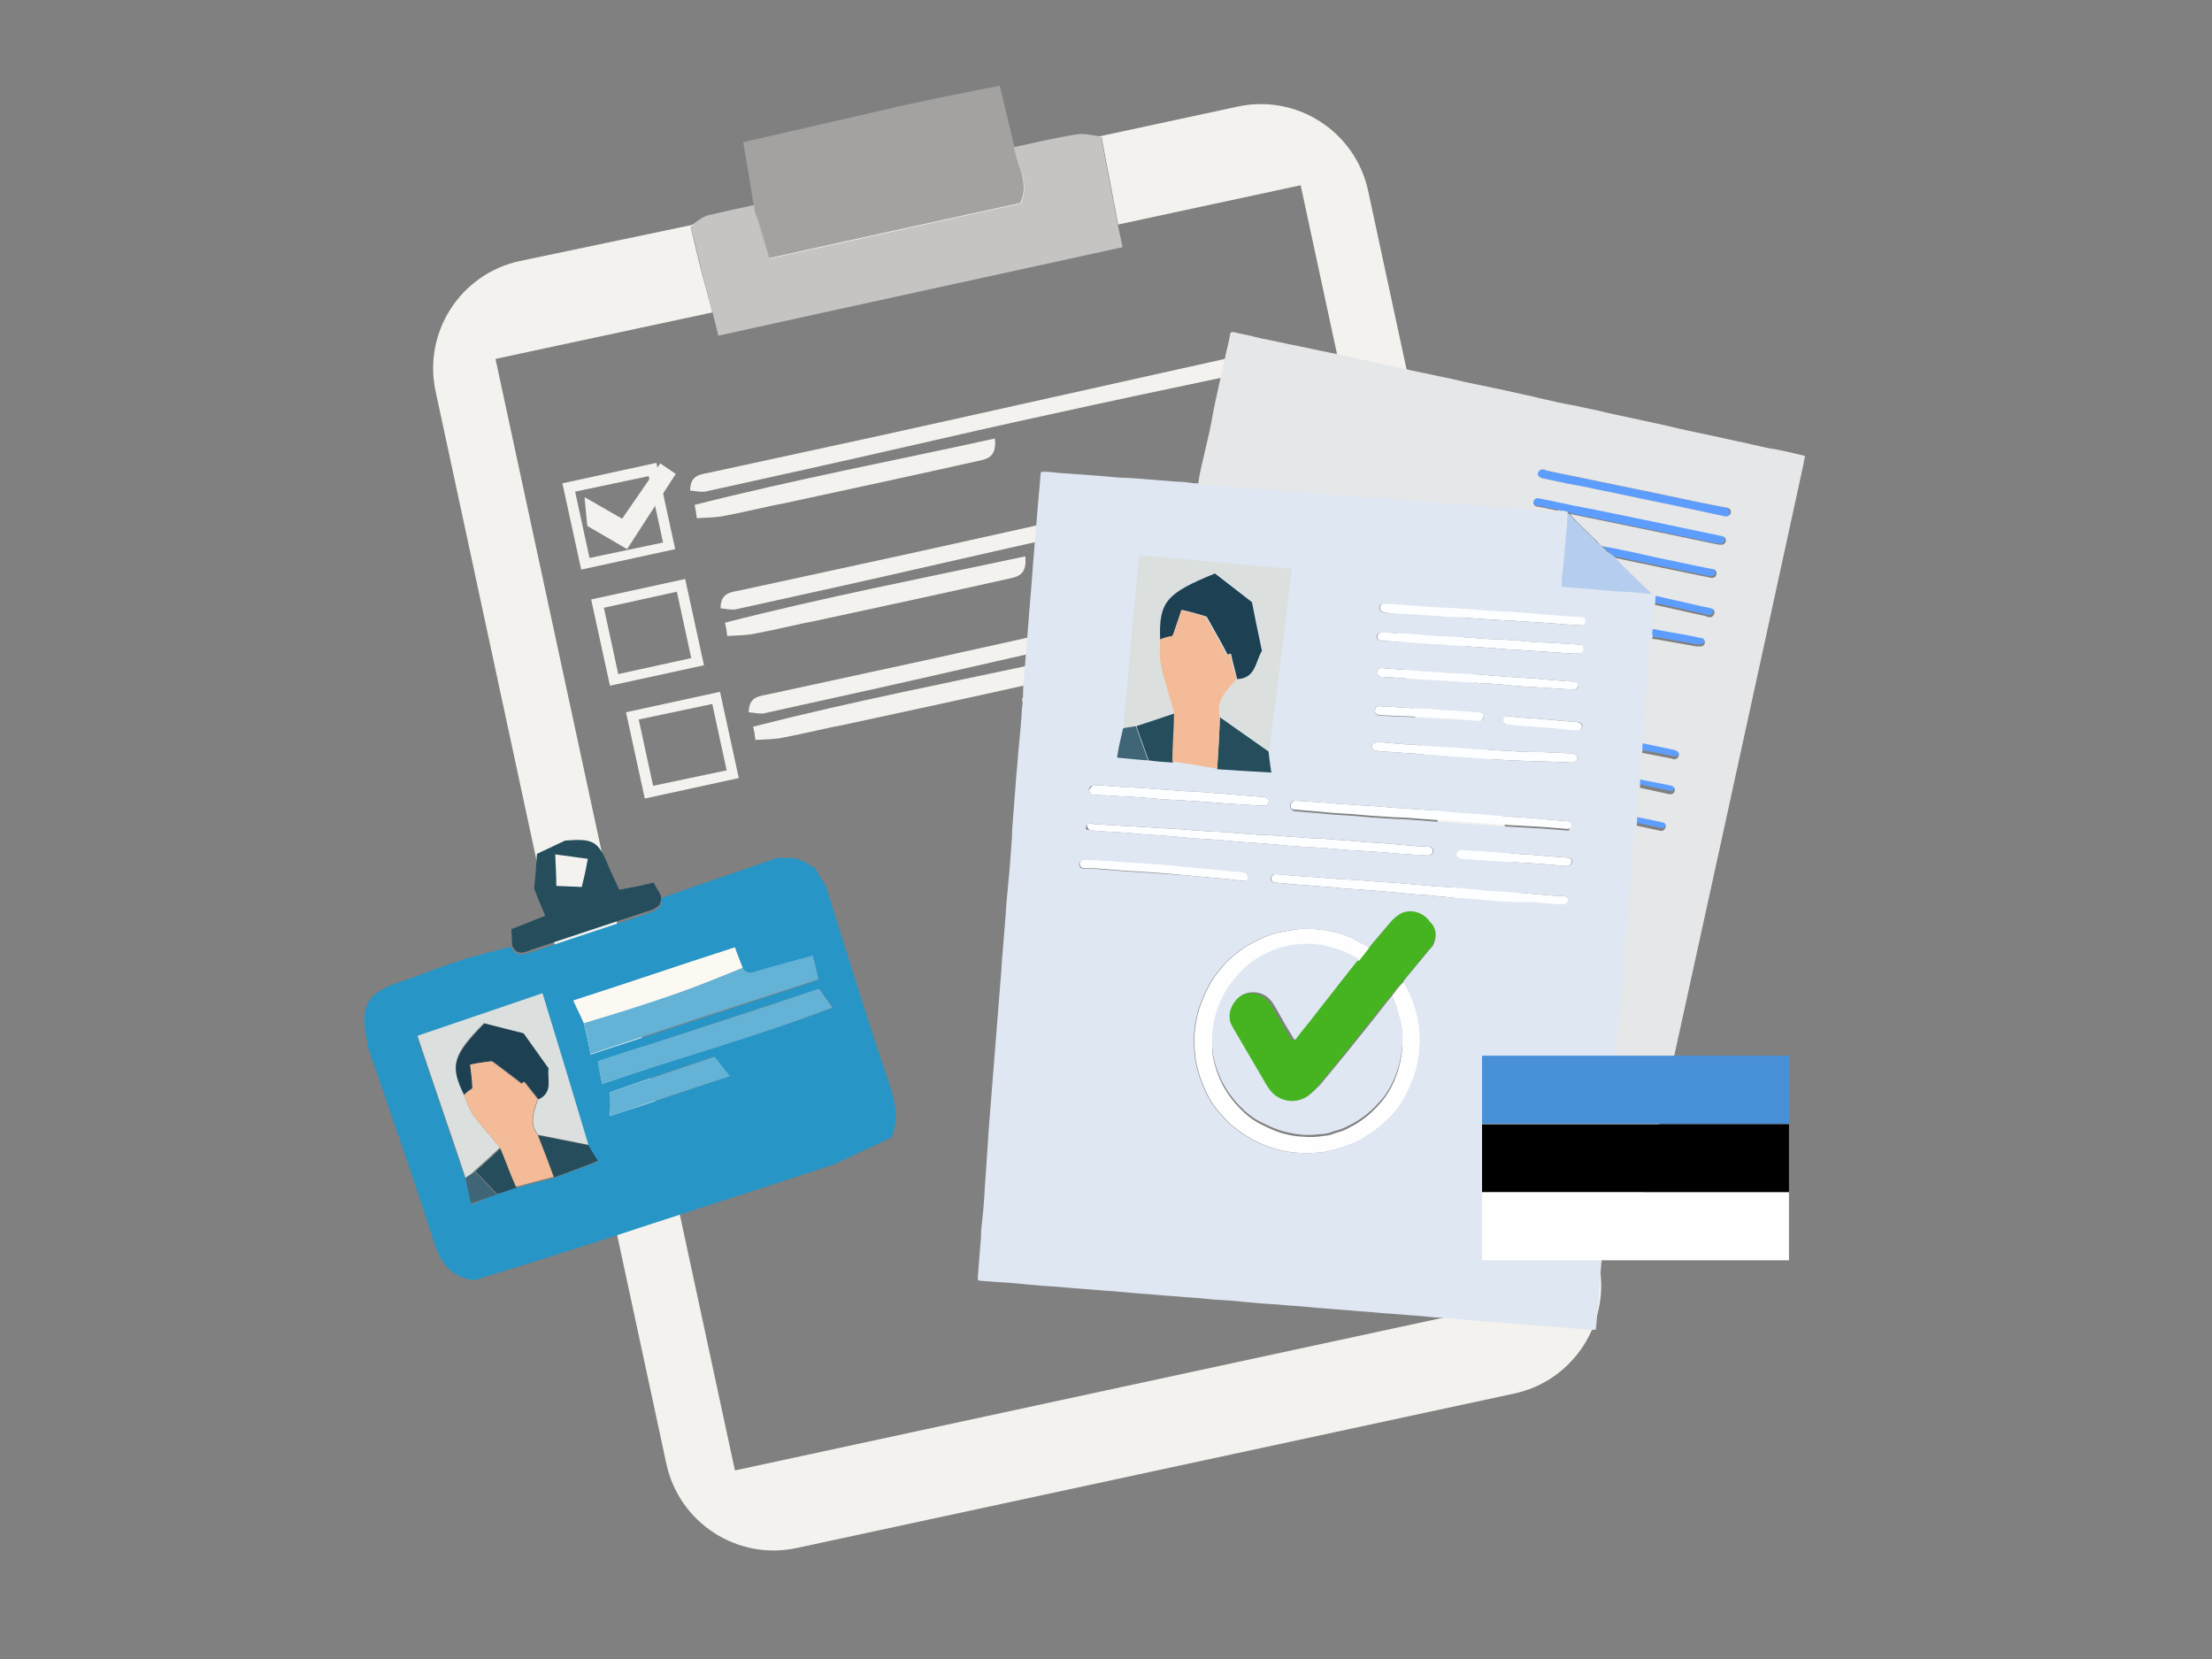
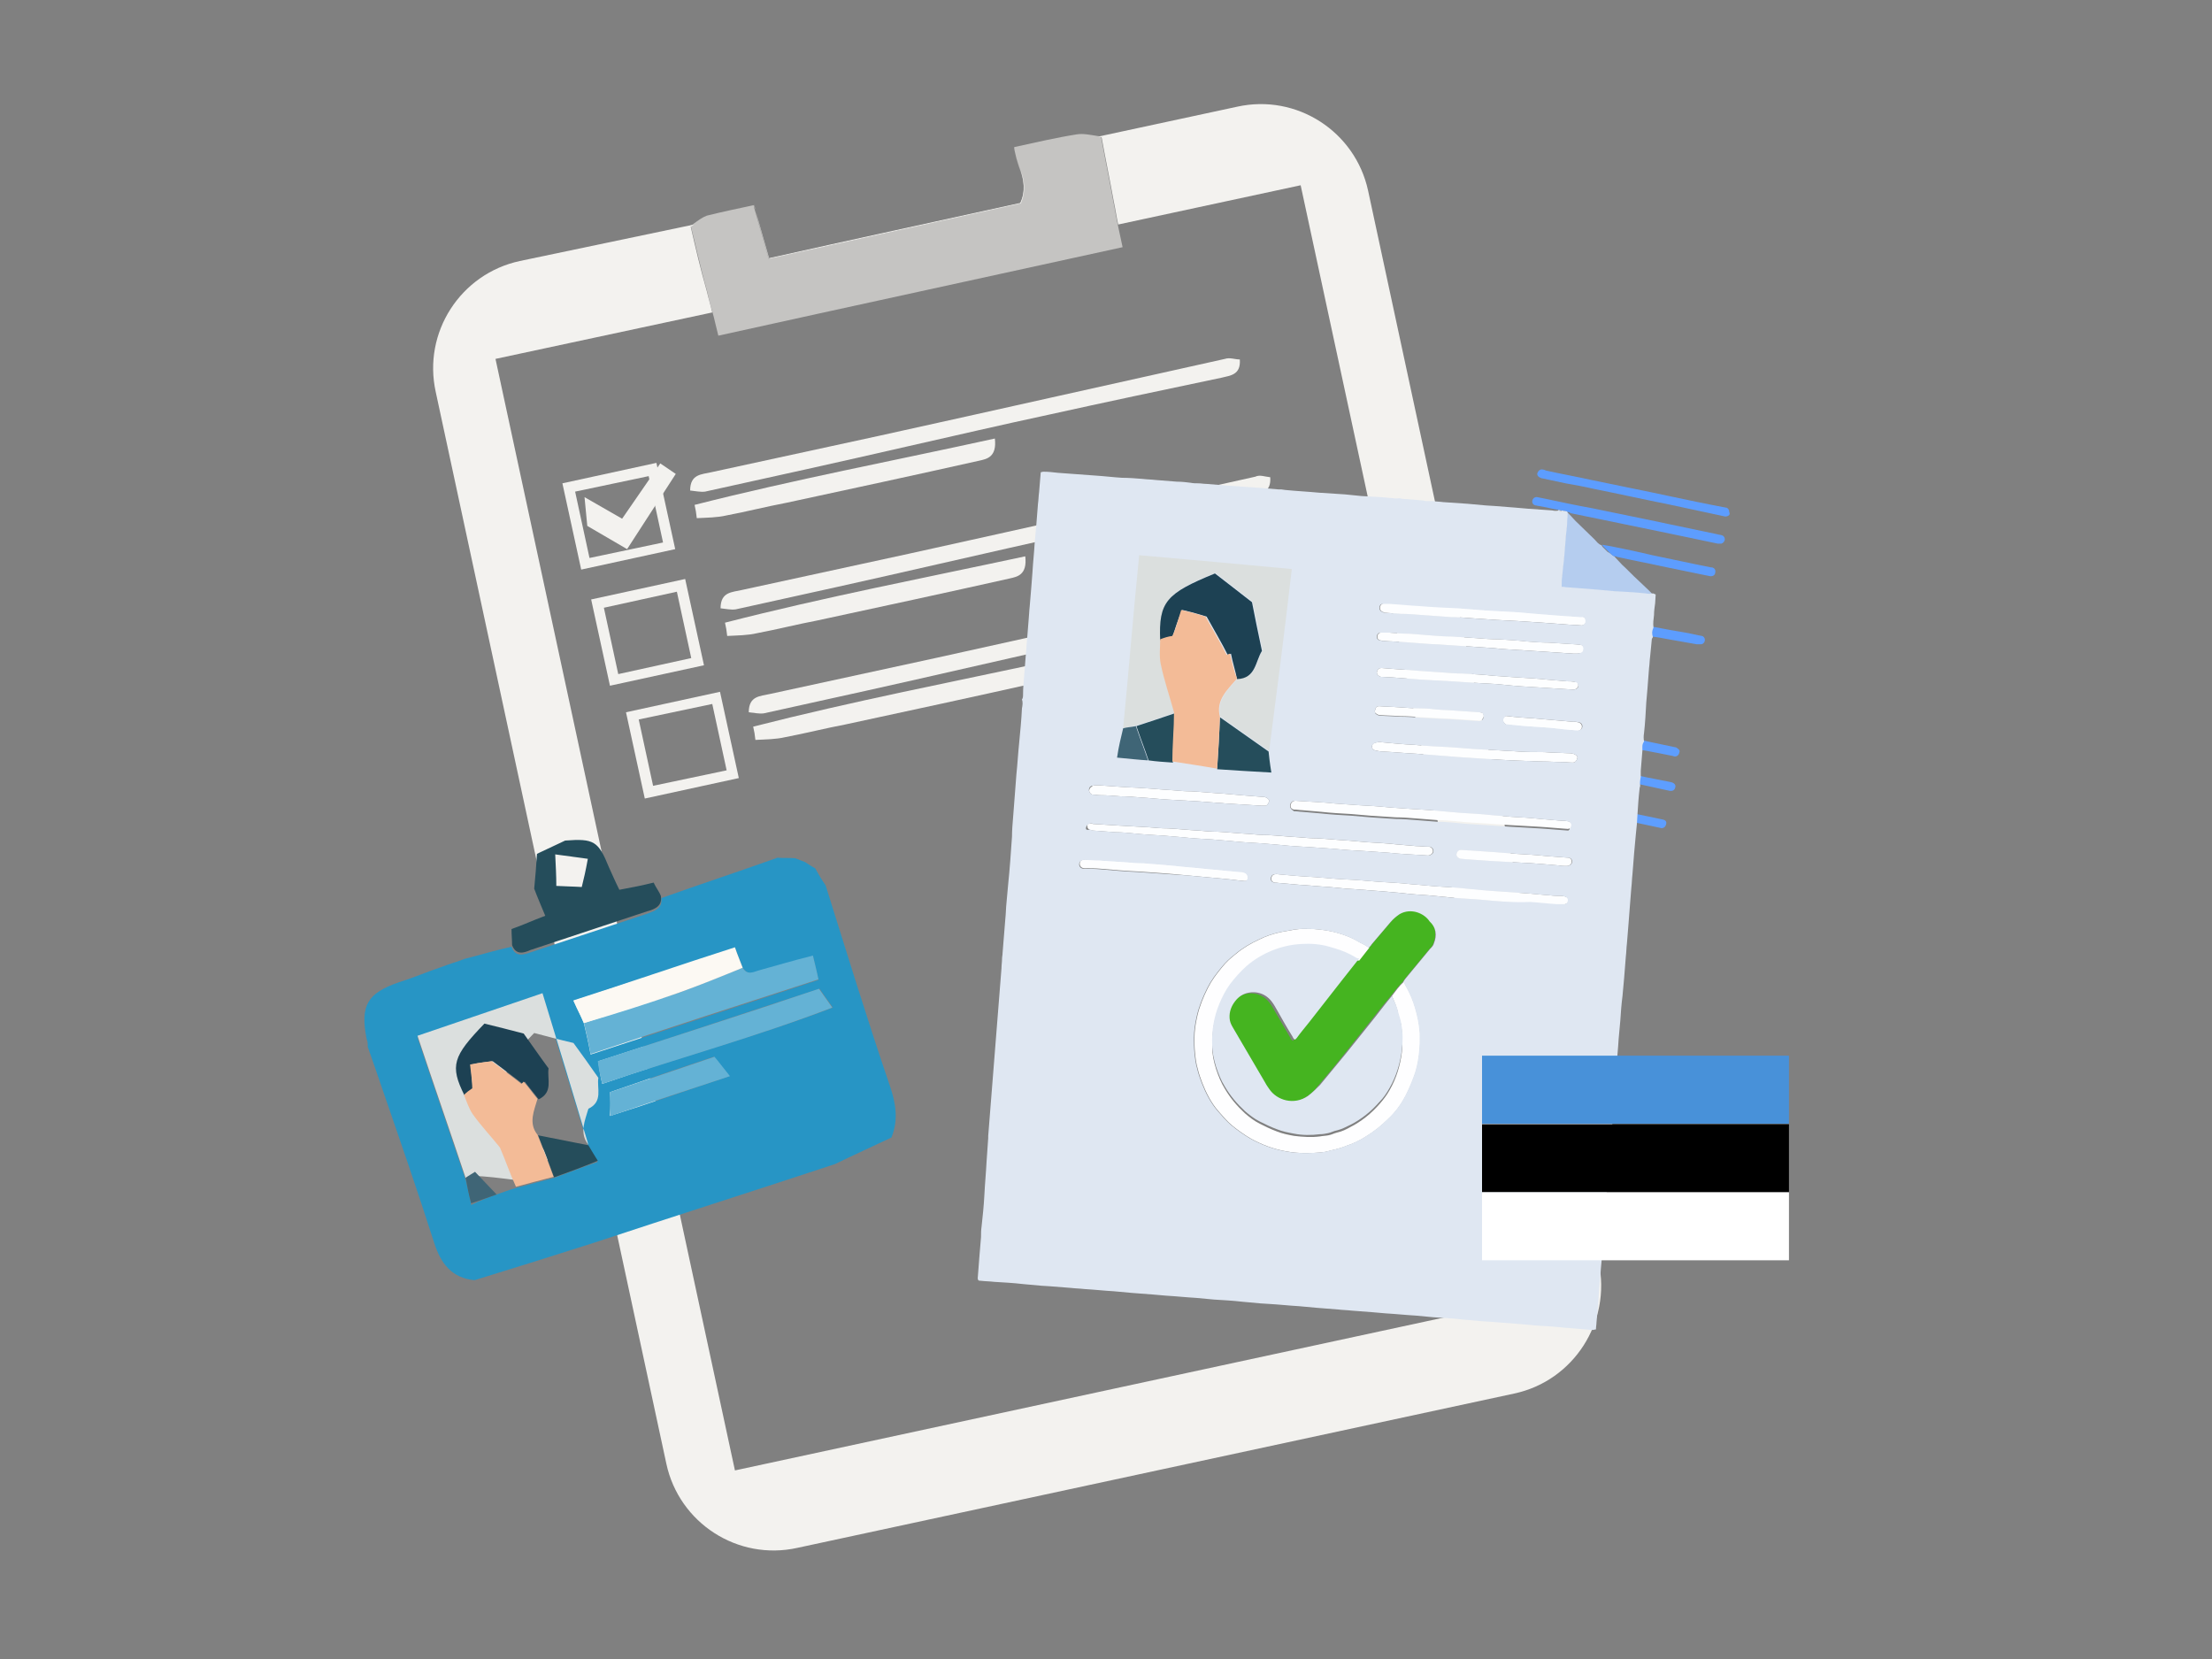
<svg xmlns="http://www.w3.org/2000/svg" version="1.1" id="Layer_1" x="0px" y="0px" viewBox="0 0 400 300" style="enable-background:new 0 0 400 300;" xml:space="preserve">
  <rect x="0" y="0" width="400" height="300" fill="#808080" stroke="none" />
  <style type="text/css">
	.st0{fill:#254D5B;}
	.st1{fill:#F3F2EF;}
	.st2{opacity:0.6;fill:#F3F2EF;enable-background:new    ;}
	.st3{opacity:0.3;fill:#F3F2EF;enable-background:new    ;}
	.st4{fill:#2795C5;}
	.st5{fill:#DBDFDE;}
	.st6{fill:#64B2D5;}
	.st7{fill:#FCF9F3;}
	.st8{fill:#3F6576;}
	.st9{fill:#1D4153;}
	.st10{fill:#F3BB97;}
	.st11{fill:#45B420;}
	.st12{fill:#FEFEFF;}
	.st13{fill:#B5CDEF;}
	.st14{fill:#FDFEFF;}
	.st15{fill:#5D9DFE;}
	.st16{fill:#5E9EFE;}
	.st17{fill:#E6E7E8;}
	.st18{fill:#CDDFFB;}
	.st19{fill:#DFE7F2;}
	.st20{fill:#4891D9;}
	.st21{fill:#FFFFFF;}
</style>
  <g>
    <g>
      <path class="st0" d="M239.3,39.2c0-0.5-0.1-1-0.1-1.5c0.4-0.4,0.9-0.6,1.2-1c0.1,0.1,0.4,0.4,0.5,0.5    C240.4,38,239.9,38.6,239.3,39.2z" />
      <path class="st1" d="M289.1,228.3L247.4,34.5c-2.3-10.7-12.9-17.6-23.7-15.2l-25.1,5.4c0.2,0,0.4,0.1,0.6,0.1    c0.7,3.9,1.5,7.7,2.2,11.6c0.3,1.4,0.5,2.8,0.8,4.2l33-7.1l43.3,201l-145.6,31.4l-43.3-201l39.2-8.4c-0.3-1.3-0.7-2.6-1-3.9    c-1.1-3.8-2-7.7-2.9-11.6c0.2-0.1,0.4-0.3,0.6-0.4L94,47.2c-10.7,2.3-17.6,12.9-15.2,23.7l41.7,193.8    c2.3,10.7,12.9,17.6,23.7,15.2L273.8,252C284.6,249.7,291.4,239,289.1,228.3z" />
      <path class="st1" d="M183.6,27.9L183.6,27.9c0.2,1,0.6,2,0.9,3C184.2,29.8,183.8,28.9,183.6,27.9z" />
      <path class="st2" d="M202.1,40.5c-0.3-1.4-0.5-2.8-0.8-4.2c-0.7-3.9-1.5-7.7-2.2-11.6c-0.2,0-0.4-0.1-0.6-0.1    c-1.3-0.2-2.6-0.5-3.8-0.3c-3.8,0.6-7.6,1.5-11.3,2.3c0,0.4,0.1,0.8,0.2,1.2c0.2,1,0.6,2,0.9,3c0.6,1.8,1.1,3.7,0,6    c-14.9,3.3-30.1,6.6-45.5,10c-0.9-3.1-1.7-6-2.5-8.8c-0.1-0.3-0.2-0.6-0.2-0.8v-0.1c-2.8,0.6-5.7,1.2-8.5,1.9    c-0.8,0.3-1.6,0.9-2.3,1.4c-0.2,0.2-0.4,0.3-0.6,0.4c1,3.9,1.8,7.8,2.9,11.6c0.3,1.3,0.6,2.6,1,3.9c0.4,1.4,0.7,2.9,1.1,4.4    c24.4-5.4,48.5-10.6,73.1-16C202.7,43.3,202.4,41.9,202.1,40.5z" />
-       <path class="st3" d="M184.5,30.9c-0.3-1-0.7-2-0.9-3c-0.1-0.4-0.1-0.7-0.1-1.1c-0.9-3.8-1.8-7.4-2.7-11.3    c-6.2,1.2-12.2,2.4-18.1,3.7c-9.4,2.2-18.8,4.3-28.3,6.5c0.7,4,1.3,7.7,1.9,11.5l0,0c0.1,0.3,0.2,0.6,0.3,0.9    c0.8,2.7,1.5,5.5,2.4,8.7c15.2-3.4,30.5-6.7,45.5-10C185.5,34.5,185.1,32.6,184.5,30.9z" />
      <path class="st1" d="M136.6,38L136.6,38c-0.1-0.3-0.1-0.6-0.2-1l0,0v0.1C136.4,37.5,136.5,37.7,136.6,38z" />
      <path class="st1" d="M184.5,36.7c-15,3.3-30.3,6.6-45.5,10c-0.9-3.2-1.7-5.9-2.4-8.7l0,0c0.8,2.8,1.6,5.7,2.5,8.8    c15.4-3.4,30.6-6.7,45.5-10c1-2.3,0.6-4.2,0-6C185.1,32.6,185.5,34.5,184.5,36.7z" />
      <path class="st1" d="M224.2,65c0.2,2.8-1.7,2.9-3.3,3.3c-10.5,2.2-20.9,4.4-31.3,6.7c-8.4,1.8-17,3.8-25.4,5.7    c-12.2,2.8-24.4,5.5-36.7,8.2c-0.9,0.1-1.7-0.1-2.7-0.2c0-3,2.1-2.9,3.8-3.3c10.1-2.2,20.2-4.4,30.4-6.6    c20.9-4.6,41.7-9.3,62.5-13.9C222.4,64.6,223.3,65,224.2,65z" />
      <path class="st1" d="M179.9,79.3c0.4,3.4-1.5,3.7-2.8,4c-11.6,2.6-23.2,5.1-34.8,7.6c-3.7,0.7-7.2,1.6-10.9,2.3    c-1.7,0.4-3.5,0.4-5.4,0.5c-0.1-1-0.2-1.5-0.4-2.4C143.7,86.7,161.7,83.3,179.9,79.3z" />
      <path class="st1" d="M229.7,86.3c0.2,2.8-1.7,2.9-3.3,3.3c-10.5,2.2-20.9,4.4-31.3,6.7c-8.4,1.8-17,3.8-25.4,5.7    c-12.2,2.8-24.4,5.5-36.7,8.2c-0.9,0.1-1.7-0.1-2.7-0.2c0-3,2.1-2.9,3.8-3.3c10.1-2.2,20.2-4.4,30.4-6.6    c20.9-4.6,41.7-9.3,62.5-13.9C227.8,85.8,228.7,86.2,229.7,86.3z" />
      <path class="st1" d="M185.4,100.6c0.4,3.4-1.5,3.7-2.8,4c-11.6,2.6-23.2,5.1-34.8,7.6c-3.7,0.7-7.2,1.6-10.9,2.3    c-1.7,0.4-3.5,0.4-5.4,0.5c-0.1-1-0.2-1.5-0.4-2.4C149,108,167.2,104.5,185.4,100.6z" />
      <path class="st1" d="M234.8,105.1c0.2,2.8-1.7,2.9-3.3,3.3c-10.5,2.2-20.9,4.4-31.3,6.7c-8.4,1.8-17,3.8-25.4,5.7    c-12.2,2.8-24.4,5.5-36.7,8.2c-0.9,0.1-1.7-0.1-2.7-0.2c0-3,2.1-2.9,3.8-3.3c10.1-2.2,20.2-4.4,30.4-6.6    c20.9-4.6,41.7-9.3,62.5-13.9C233,104.6,233.8,105,234.8,105.1z" />
      <path class="st1" d="M190.5,119.4c0.4,3.4-1.5,3.7-2.8,4c-11.6,2.6-23.2,5.1-34.8,7.6c-3.7,0.7-7.2,1.6-10.9,2.3    c-1.7,0.4-3.5,0.4-5.4,0.5c-0.1-1-0.2-1.5-0.4-2.4C154.2,126.8,172.3,123.3,190.5,119.4z" />
      <g>
        <path class="st1" d="M105.1,103l-3.4-15.6l17-3.7l3.4,15.6L105.1,103z M104,88.9l2.6,12l13.3-2.8l-2.6-12L104,88.9z" />
      </g>
      <g>
        <path class="st1" d="M110.3,124l-3.4-15.6l17-3.7l3.4,15.6L110.3,124z M109.2,109.9l2.6,12L125,119l-2.6-12L109.2,109.9z" />
      </g>
      <g>
        <path class="st1" d="M116.6,144.4l-3.4-15.6l17-3.7l3.4,15.6L116.6,144.4z M115.5,130.1l2.6,12l13.3-2.8l-2.6-12L115.5,130.1z" />
      </g>
      <polygon class="st1" points="105.7,89.9 106.2,95.1 113.4,99.3 122.2,85.7 119.4,83.8 112.5,93.8   " />
    </g>
  </g>
  <g>
    <path class="st4" d="M69.2,197.1c-0.9-2.7-1.8-5.2-2.7-7.8c0-0.5,0-1-0.2-1.4c-1.2-6.1,0.1-8.3,5.9-10.3c2.6-0.8,5.1-1.9,7.8-2.8   c1.3-0.5,2.7-0.9,4-1.4c2.8-0.7,5.7-1.6,8.5-2.2c0.7,2,2.3,1.4,3.5,1c7-2.3,14.1-4.7,21.1-7c1.3-0.5,2.7-0.9,2.5-2.8   c7-2.5,14-4.8,21-7.3c1.1,0.1,2.1,0,3.2,0.1c0.6,0.2,1.2,0.5,1.8,0.7c0.6,0.4,1.2,0.8,1.8,1.1c0.6,1.1,1.2,2.1,1.9,3.1   c3.8,12.1,7.5,24.2,11.6,36.2c1.1,3.2,1.6,6.2,0.3,9.4c-3.4,1.6-6.9,3.2-10.2,4.8c-14.5,4.8-29,9.4-43.5,14.2   c-7.2,2.3-14.5,4.6-21.7,6.8c-4.1-0.4-6.1-3-7.3-6.8C75.5,215.3,72.3,206.1,69.2,197.1z M89.8,216c1.2-0.4,2.4-0.9,3.6-1.2   c2.2-0.6,4.5-1.2,6.8-1.8c2.5-0.9,5-1.9,7.9-2.9c-0.8-1.3-1.2-2.1-1.7-2.8c-2.7-9-5.5-18-8.3-27.4c-7.7,2.7-14.9,5.1-22.6,7.7   c3,9,5.9,17.4,8.7,25.7c0.3,1.4,0.7,2.8,1,4.6C87,217,88.4,216.5,89.8,216z M134.3,175c-0.4-1-0.9-2.2-1.4-3.6   c-9.7,3.2-19.2,6.3-29.2,9.6c0.9,1.7,1.4,2.9,1.9,4.1c0.4,1.7,0.8,3.4,1.2,5.6c14-4.6,27.3-8.9,41.2-13.5c-0.3-1.4-0.6-2.5-1-4.3   c-3.5,1-6.4,1.7-9.5,2.6C136.4,175.8,135.3,176.6,134.3,175z M108.9,196c13.8-4.8,27.8-8.5,41.7-13.8c-1-1.4-1.6-2.2-2.4-3.4   c-13.4,4.3-26.6,8.8-40,13.1C108.4,193.7,108.6,194.7,108.9,196z M110.3,197.5c0.1,1.3,0.1,2.4,0,4.3c7.3-2.3,14.1-4.7,21.6-7.2   c-1.4-1.7-2.1-2.7-2.8-3.5C122.7,193.2,116.7,195.3,110.3,197.5z" />
-     <path class="st5" d="M84.2,213c-2.8-8.4-5.7-16.7-8.7-25.7c7.6-2.6,14.7-5,22.6-7.7c2.9,9.4,5.6,18.4,8.3,27.4   c-3.1-0.6-6-1.2-9.1-1.8c-1.7-2.1-0.6-4.4,0-6.5c2.7-1.3,1.5-3.7,1.8-5.6c-1.6-2.3-3.1-4.4-4.5-6.3c-2.6-0.6-4.8-1.2-7.1-1.8   c-5.7,5.8-6.2,7.6-3.6,13c0.5,1.2,0.9,2.5,1.6,3.5c1.5,2.1,3.3,4,4.9,6c-1.6,1.5-3.1,2.9-4.7,4.3C85.3,212.3,84.7,212.6,84.2,213z" />
+     <path class="st5" d="M84.2,213c-2.8-8.4-5.7-16.7-8.7-25.7c7.6-2.6,14.7-5,22.6-7.7c2.9,9.4,5.6,18.4,8.3,27.4   c-1.7-2.1-0.6-4.4,0-6.5c2.7-1.3,1.5-3.7,1.8-5.6c-1.6-2.3-3.1-4.4-4.5-6.3c-2.6-0.6-4.8-1.2-7.1-1.8   c-5.7,5.8-6.2,7.6-3.6,13c0.5,1.2,0.9,2.5,1.6,3.5c1.5,2.1,3.3,4,4.9,6c-1.6,1.5-3.1,2.9-4.7,4.3C85.3,212.3,84.7,212.6,84.2,213z" />
    <path class="st0" d="M92.6,170.9c0-1-0.1-1.8-0.1-2.9c2-0.7,3.7-1.5,6.1-2.4c-0.7-1.7-1.4-3.3-2-4.9c0.2-2.1,0.4-4.4,0.5-6.3   c2.1-1,3.6-1.7,5.1-2.4c5.2-0.4,6,0.1,7.9,4.8c0.6,1.3,1.1,2.5,1.9,4.1c2.2-0.4,4.2-0.8,6.2-1.3c0.4,0.9,1,1.6,1.3,2.4   c0.3,1.8-1,2.4-2.5,2.8c-7,2.3-14.1,4.7-21.1,7C94.8,172.3,93.3,172.8,92.6,170.9z M106.3,155.3c-2.2-0.3-3.7-0.5-5.9-0.8   c0.1,2.2,0.2,3.8,0.2,5.7c1.7,0.1,3.1,0.1,4.6,0.2C105.6,158.8,105.9,157.5,106.3,155.3z" />
    <path class="st6" d="M134.3,175c0.9,1.5,2,0.7,3.2,0.4c2.9-0.8,5.9-1.7,9.5-2.6c0.4,1.7,0.7,2.8,1,4.3   c-13.9,4.5-27.2,8.8-41.2,13.5c-0.4-2.2-0.8-3.9-1.2-5.6c5.7-1.9,11.4-3.6,17.2-5.5C126.6,178.1,130.5,176.5,134.3,175z" />
    <path class="st6" d="M108.9,196c-0.3-1.4-0.6-2.4-0.8-4.1c13.5-4.4,26.7-8.6,40-13.1c0.8,1.1,1.4,2,2.4,3.4   C136.7,187.5,122.8,191.3,108.9,196z" />
    <path class="st7" d="M134.3,175c-3.9,1.6-7.6,3.1-11.5,4.5c-5.7,2-11.4,3.8-17.2,5.5c-0.5-1.2-1.2-2.3-1.9-4.1   c10-3.2,19.5-6.5,29.2-9.6C133.4,172.8,133.9,173.9,134.3,175z" />
    <path class="st6" d="M110.3,197.5c6.4-2.2,12.5-4.2,18.9-6.4c0.7,0.8,1.5,1.9,2.8,3.5c-7.5,2.5-14.4,4.7-21.6,7.2   C110.4,199.9,110.3,198.6,110.3,197.5z" />
    <path class="st0" d="M100.2,212.9c-0.9-2.5-1.9-5.1-2.9-7.6c3.1,0.6,6,1.2,9.1,1.8c0.4,0.7,0.9,1.5,1.7,2.8   C105.2,211.1,102.7,212,100.2,212.9z" />
-     <path class="st0" d="M90.6,207.6c1,2.3,1.8,4.7,2.9,7.1c-1.2,0.4-2.4,0.9-3.6,1.2c-1.3-1.4-2.6-2.7-3.9-4.1   C87.5,210.5,89,209.1,90.6,207.6z" />
    <path class="st8" d="M85.9,211.9c1.3,1.4,2.6,2.7,3.9,4.1c-1.4,0.5-2.8,1-4.6,1.6c-0.5-1.8-0.7-3.1-1-4.6   C84.7,212.6,85.3,212.3,85.9,211.9z" />
    <path class="st9" d="M85.5,196.9c-0.6,0.4-1.1,0.8-1.5,1.2c-2.7-5.4-2.1-7.1,3.6-13c2.4,0.6,4.5,1.1,7.1,1.8c1.3,1.8,2.8,4,4.5,6.3   c-0.3,1.9,0.9,4.3-1.8,5.6c-0.8-1.1-1.7-2.1-2.5-3.2c-0.1,0.1-0.3,0.3-0.4,0.4c-1.5-1.2-3.3-2.5-5.4-4.1c-0.6,0.1-2,0.2-3.9,0.6   C85.2,194.2,85.4,195.6,85.5,196.9L85.5,196.9z" />
    <path class="st10" d="M94.7,195.6c-0.1,0.1-0.3,0.3-0.4,0.4c-1.5-1.2-3.3-2.5-5.4-4.1c-0.6,0.1-2,0.2-3.9,0.6   c0.2,1.7,0.4,3.1,0.4,4.3c-0.6,0.4-1,0.7-1.5,1.2c0.5,1.2,0.9,2.5,1.6,3.5c1.5,2.1,3.3,4,4.9,6c1,2.3,1.8,4.7,2.9,7.1   c2.2-0.6,4.5-1.2,6.8-1.8c-0.9-2.5-1.9-5.1-2.9-7.6c-1.7-2.1-0.6-4.4,0-6.5C96.4,197.8,95.6,196.6,94.7,195.6z" />
  </g>
  <g>
    <path class="st11" d="M247.7,171.2c0.2-0.2,0.4-0.4,0.5-0.6c1.1-1.3,2.3-2.7,3.4-4c0.5-0.6,1.1-1.1,1.7-1.5   c2.1-1.2,4.5-0.1,5.4,1.3c0.9,1.3,1.1,2.7,0.5,4.2c-0.1,0.4-0.4,0.7-0.7,1c-1.4,1.7-2.9,3.5-4.3,5.2c-0.2,0.2-0.3,0.4-0.5,0.7   c-0.8,0.8-1.5,1.7-2.2,2.6c-0.5,0.6-1,1.2-1.5,1.8c-2.3,2.9-4.7,5.9-7,8.8c-1.5,1.9-3.1,3.8-4.7,5.7c-0.6,0.8-1.3,1.5-2.2,2   c-2.5,1.7-5.6,0.8-7-1.3c-0.2-0.4-0.5-0.7-0.7-1.1c-1.1-1.9-2.3-3.9-3.4-5.8c-0.8-1.4-1.6-2.7-2.4-4.1c-0.2-0.4-0.5-0.9-0.6-1.4   c-0.2-1.1,0.1-2.2,0.7-3.1c0.6-0.8,1.3-1.5,2.3-1.8c1.8-0.5,3.6,0.1,4.7,1.7c0.3,0.4,0.6,0.9,0.8,1.3c0.9,1.6,1.9,3.2,2.8,4.8   c0.1,0.2,0.2,0.5,0.5,0.6c0.1-0.1,0.2-0.2,0.3-0.3c0.7-0.9,1.5-1.8,2.2-2.8c2-2.6,4.1-5.2,6.1-7.8c1-1.3,2-2.5,3-3.8   C246.5,172.7,247.1,172,247.7,171.2z" />
    <path class="st12" d="M251.7,180.1c0.7-0.9,1.3-1.8,2.2-2.6c0.1,0.3,0.2,0.5,0.3,0.7c0.8,1.3,1.4,2.8,1.8,4.2   c0.4,1.4,0.7,2.8,0.8,4.3c0.1,2.4-0.1,4.9-0.8,7.2c-0.5,1.5-1.1,2.9-1.8,4.3c-0.8,1.5-1.8,2.9-3.1,4.1c-1.3,1.3-2.7,2.4-4.2,3.3   c-1.1,0.7-2.2,1.2-3.4,1.6c-0.7,0.3-1.4,0.5-2.2,0.7c-0.6,0.1-1.1,0.3-1.7,0.4c-1.3,0.2-2.5,0.2-3.8,0.2c-1.1,0-2.1-0.1-3.2-0.3   c-2.3-0.4-4.4-1.2-6.4-2.3c-1.2-0.7-2.3-1.5-3.3-2.3s-1.8-1.8-2.6-2.7c-1.3-1.5-2.2-3.3-2.9-5.1c-0.3-0.8-0.6-1.6-0.8-2.5   c-0.3-1-0.4-1.9-0.5-2.9c-0.1-0.9-0.1-1.8-0.1-2.7c0-1.3,0.2-2.6,0.5-3.9c0.4-1.8,1.1-3.5,1.9-5.1c0.7-1.4,1.6-2.6,2.6-3.8   c0.7-0.9,1.6-1.7,2.5-2.4c1.3-1.1,2.7-1.9,4.2-2.6c1.2-0.6,2.4-1,3.7-1.3c0.9-0.2,1.8-0.3,2.7-0.5c1.2-0.2,2.3-0.1,3.5-0.1   c1.5,0.1,2.9,0.3,4.3,0.7c1.4,0.4,2.7,0.9,4,1.7c0.6,0.3,1.2,0.6,1.7,1c-0.6,0.8-1.2,1.5-1.8,2.3c-0.3,0-0.5,0-0.7-0.2   s-0.5-0.3-0.7-0.4c-1.3-0.7-2.6-1.2-4-1.5c-1.7-0.4-3.4-0.6-5.1-0.5c-1.8,0.1-3.6,0.5-5.3,1.2s-3.2,1.6-4.6,2.8   c-1.1,1-2.1,2.1-3,3.3c-0.8,1.1-1.4,2.3-1.9,3.5c-1,2.4-1.3,4.9-1.3,7.4c0,1.4,0.3,2.7,0.7,4c0.4,1.2,0.9,2.5,1.6,3.6   c1,1.7,2.2,3.1,3.6,4.4c0.8,0.7,1.7,1.4,2.7,1.9s2,1,3.1,1.4c1,0.4,2,0.6,3.1,0.8c1.6,0.2,3.2,0.3,4.7,0.1c0.5-0.1,1-0.1,1.5-0.2   c0.6-0.1,1.1-0.4,1.6-0.5c0.9-0.2,1.7-0.6,2.4-1c1-0.5,1.9-1.1,2.8-1.8c0.9-0.7,1.8-1.6,2.5-2.4c0.7-0.8,1.3-1.6,1.8-2.5   c1.2-2.1,1.9-4.4,2.2-6.8c0.2-1.6,0.1-3.1-0.1-4.7c-0.1-0.8-0.4-1.5-0.6-2.3C252.6,182,252.1,181.1,251.7,180.1z" />
    <path class="st13" d="M291.9,100.6c0.5,0.5,0.9,1,1.4,1.5c1,0.9,1.9,1.9,2.9,2.8c0.6,0.6,1.3,1.2,1.9,1.8c0.2,0.2,0.5,0.5,0.7,0.7   c-0.4,0.1-0.9,0.1-1.3,0c-1.9-0.2-3.8-0.3-5.7-0.4c-1.1-0.1-2.2-0.2-3.3-0.3c-1.7-0.1-3.5-0.3-5.2-0.4c-0.3,0-0.6-0.1-1-0.1   c0-0.7,0-1.3,0.1-1.9c0.1-1.3,0.3-2.6,0.4-3.9c0.1-1.2,0.2-2.4,0.3-3.7c0.1-0.8,0.2-1.6,0.2-2.4c0-0.6,0.2-1.1,0-1.7   c0.1,0,0.1,0.1,0.2,0.1c0.5,0.5,0.9,1,1.4,1.5c1.1,1.1,2.3,2.2,3.4,3.3c0.4,0.4,0.7,0.9,1.3,1.1c0.1,0.1,0.1,0.2,0.2,0.3   c0.3,0.3,0.6,0.6,0.9,0.9C291.2,100,291.5,100.4,291.9,100.6z" />
    <path class="st14" d="M197.1,148.9c0.1,0,0.3,0,0.6,0.1c1.6,0.1,3.2,0.2,4.8,0.3c1.8,0.1,3.5,0.2,5.3,0.3c1.1,0.1,2.2,0.2,3.4,0.2   c1.9,0.1,3.7,0.3,5.6,0.4c1.1,0.1,2.2,0.2,3.4,0.2c1.9,0.1,3.7,0.3,5.6,0.4c1.1,0.1,2.2,0.2,3.4,0.2c1.9,0.1,3.7,0.3,5.6,0.4   c1.1,0.1,2.2,0.2,3.4,0.2c1.9,0.1,3.7,0.3,5.6,0.4c1.1,0.1,2.3,0.2,3.4,0.3c1.8,0.1,3.6,0.2,5.4,0.4c1.2,0.1,2.3,0.2,3.5,0.3   c0.7,0,1.3,0.1,2,0.1c0.1,0,0.2,0,0.3,0c0.5,0.1,0.8,0.5,0.7,1c-0.1,0.3-0.5,0.6-0.9,0.6c-0.5,0-1.1-0.1-1.6-0.1   c-1.8-0.1-3.7-0.2-5.5-0.4c-1.4-0.1-2.8-0.2-4.3-0.3c-1.8-0.1-3.7-0.2-5.5-0.4c-1.4-0.1-2.9-0.2-4.3-0.3c-1.8-0.1-3.6-0.2-5.4-0.4   c-1.2-0.1-2.3-0.2-3.5-0.3c-1.8-0.1-3.6-0.2-5.4-0.4c-1.2-0.1-2.3-0.2-3.5-0.3c-1.8-0.1-3.6-0.2-5.4-0.4c-1.2-0.1-2.3-0.2-3.5-0.3   c-1.8-0.1-3.6-0.2-5.4-0.4c-1-0.1-2.1-0.2-3.1-0.2c-1.4-0.1-2.7-0.2-4.1-0.3c-0.2,0-0.5-0.1-0.7-0.2c-0.3-0.1-0.4-0.4-0.4-0.8   C196.5,149.2,196.6,149,197.1,148.9z" />
    <path class="st14" d="M282.5,163.8c-0.3,0-0.7,0-1.1,0c-1.6-0.1-3.2-0.3-4.8-0.4c-1.7-0.1-3.5-0.2-5.2-0.4   c-1.6-0.1-3.2-0.3-4.8-0.4c-1.7-0.1-3.5-0.2-5.2-0.4c-1-0.1-2.1-0.2-3.1-0.3c-1.6-0.1-3.1-0.2-4.7-0.4c-1.1-0.1-2.2-0.2-3.3-0.3   c-1.7-0.1-3.5-0.3-5.2-0.4c-0.5,0-1.1-0.1-1.6-0.1c-1-0.1-2.1-0.2-3.1-0.3c-1.8-0.1-3.6-0.3-5.4-0.4c-1.1-0.1-2.2-0.2-3.3-0.3   c-0.4,0-0.8-0.1-1.2-0.1c-0.4-0.1-0.6-0.3-0.6-0.7s0.2-0.7,0.6-0.8c0.2,0,0.5-0.1,0.7,0c2.2,0.2,4.3,0.4,6.5,0.5   c2.4,0.2,4.7,0.4,7.1,0.5c1.8,0.1,3.5,0.3,5.3,0.4c1.7,0.1,3.5,0.2,5.2,0.4c1.6,0.1,3.2,0.3,4.8,0.4c1.7,0.1,3.5,0.2,5.2,0.4   c1.1,0.1,2.1,0.2,3.2,0.3c2.3,0.2,4.6,0.3,7,0.5c1.6,0.1,3.2,0.3,4.8,0.4c0.7,0.1,1.3,0.1,2,0.1c0.2,0,0.4,0,0.7,0.1   c0.4,0.1,0.7,0.4,0.6,0.8c0,0.3-0.3,0.6-0.6,0.6C282.7,163.8,282.7,163.8,282.5,163.8z" />
    <path class="st14" d="M283.6,149.9c-1.7-0.1-3.5-0.3-5.3-0.4c-1.8-0.1-3.5-0.2-5.3-0.3c-1.4-0.1-2.9-0.2-4.3-0.3   c-1.8-0.1-3.6-0.2-5.4-0.4c-1.1-0.1-2.3-0.2-3.4-0.2c-1.3-0.1-2.5-0.2-3.8-0.3c-1.2-0.1-2.5-0.2-3.7-0.2c-1.5-0.1-3.1-0.2-4.6-0.3   c-1.2-0.1-2.3-0.2-3.5-0.3c-1.8-0.1-3.6-0.2-5.4-0.4c-1.2-0.1-2.3-0.2-3.5-0.3c-0.4,0-0.8-0.1-1.1-0.1c-0.1,0-0.2,0-0.3,0   c-0.5-0.1-0.7-0.4-0.6-0.9c0.1-0.4,0.4-0.7,0.9-0.7s1.1,0.1,1.6,0.1c1.8,0.1,3.7,0.2,5.5,0.4c1.4,0.1,2.8,0.2,4.3,0.3   c1.8,0.1,3.7,0.2,5.5,0.4c1.4,0.1,2.9,0.2,4.3,0.3c1.8,0.1,3.6,0.2,5.4,0.4c1.2,0.1,2.3,0.2,3.5,0.3c1.8,0.1,3.6,0.2,5.4,0.4   c1.2,0.1,2.3,0.2,3.5,0.3c1.8,0.1,3.6,0.2,5.4,0.4c1.2,0.1,2.3,0.2,3.5,0.3c0.4,0,0.9,0,1.3,0.1c0.2,0,0.4,0.1,0.5,0.2   c0.3,0.2,0.3,0.6,0.1,1c-0.1,0.1-0.1,0.2-0.2,0.3C283.8,149.7,283.7,149.8,283.6,149.9z" />
    <path class="st15" d="M283.5,92.6c-0.1,0-0.1-0.1-0.2-0.1c-0.3-0.1-0.7-0.1-1-0.2c0,0-0.1,0-0.2,0s-0.2-0.1-0.3-0.1   c-1.2-0.2-2.3-0.5-3.5-0.7c-0.2,0-0.4-0.1-0.6-0.1c-0.5-0.1-0.7-0.5-0.6-0.9s0.5-0.7,0.9-0.6c0.5,0.1,1,0.2,1.5,0.3   c2.8,0.6,5.6,1.2,8.4,1.7c4.7,1,9.4,1.9,14,2.9c2.9,0.6,5.8,1.2,8.6,1.8c0.3,0.1,0.6,0.1,0.9,0.2s0.5,0.4,0.5,0.7   c0,0.4-0.3,0.7-0.6,0.8c-0.2,0-0.5,0-0.7,0c-2.9-0.6-5.8-1.2-8.6-1.8c-4.4-0.9-8.7-1.8-13.1-2.7c-1.6-0.3-3.3-0.7-4.9-1   C283.8,92.6,283.7,92.6,283.5,92.6z" />
    <path class="st14" d="M250.3,109.1c0.4,0,0.7,0,1.1,0c1.8,0.1,3.6,0.3,5.5,0.4c2.3,0.2,4.7,0.3,7,0.4c1.7,0.1,3.5,0.3,5.2,0.4   c1.8,0.1,3.7,0.2,5.5,0.3c1.1,0.1,2.3,0.2,3.4,0.3c1.3,0.1,2.5,0.2,3.8,0.3c1.4,0.1,2.8,0.2,4.3,0.3c0.5,0,0.7,0.4,0.7,0.9   c0,0.4-0.4,0.7-0.8,0.7c-1-0.1-2-0.1-3-0.2c-1.3-0.1-2.7-0.2-4-0.3c-1.5-0.1-3.1-0.2-4.6-0.3c-1.3-0.1-2.5-0.1-3.8-0.2   c-1.5-0.1-2.9-0.2-4.4-0.3c-1.2-0.1-2.5-0.2-3.7-0.2c-1.8-0.1-3.7-0.3-5.5-0.4c-1.2-0.1-2.5-0.2-3.7-0.2c-0.9-0.1-1.9-0.1-2.8-0.2   c-0.1,0-0.2,0-0.3-0.1c-0.5-0.1-0.8-0.6-0.6-1.1C249.7,109.3,250,109.1,250.3,109.1z" />
    <path class="st14" d="M285.2,118.2c-0.1,0-0.3,0-0.6,0c-1.5-0.1-2.9-0.2-4.4-0.3c-1.5-0.1-3.1-0.2-4.6-0.3   c-1.8-0.1-3.7-0.2-5.5-0.4c-1.5-0.1-2.9-0.2-4.4-0.3c-1.5-0.1-3-0.2-4.5-0.3c-1.1-0.1-2.3-0.1-3.4-0.2c-1.3-0.1-2.7-0.2-4-0.3   c-1.2-0.1-2.4-0.1-3.6-0.2c-0.2,0-0.4-0.1-0.6-0.1c-0.4-0.1-0.6-0.4-0.5-0.8c0-0.3,0.3-0.6,0.6-0.6c0.5,0,1,0,1.6,0   c1.3,0.1,2.5,0.2,3.8,0.2c1.2,0.1,2.5,0.2,3.7,0.3c1.3,0.1,2.5,0.2,3.8,0.2c1.5,0.1,3,0.2,4.5,0.3c1.3,0.1,2.5,0.2,3.8,0.2   c1.8,0.1,3.5,0.2,5.3,0.4c1.3,0.1,2.5,0.2,3.8,0.2c1.6,0.1,3.1,0.2,4.7,0.3c0.4,0,0.7,0.1,1.1,0.1c0.1,0,0.3,0.1,0.4,0.1   c0.3,0.1,0.4,0.4,0.4,0.7c0,0.4-0.2,0.6-0.6,0.7C285.6,118.1,285.5,118.1,285.2,118.2z" />
    <path class="st14" d="M249.2,134.2c0.1,0,0.2,0,0.4,0c2.1,0.2,4.2,0.4,6.3,0.5c2,0.2,4.1,0.3,6.1,0.4c1.8,0.1,3.6,0.3,5.5,0.4   c1.3,0.1,2.5,0.1,3.8,0.2c1.1,0.1,2.2,0.1,3.3,0.2c1.4,0.1,2.8,0.1,4.3,0.1c0.7,0,1.4,0.1,2.1,0.1c0.8,0,1.7,0.1,2.5,0.1   c0.3,0,0.6,0,0.9,0.1c0.2,0,0.3,0.1,0.5,0.2c0.4,0.2,0.4,0.4,0.3,0.7c-0.1,0.4-0.4,0.7-0.8,0.7c-0.7,0-1.3-0.1-2-0.1   c-1.2,0-2.3-0.1-3.5-0.1c-1,0-2-0.1-3-0.1c-0.8,0-1.7-0.1-2.5-0.1c-0.6,0-1.3-0.1-1.9-0.1c-1.1-0.1-2.1-0.1-3.2-0.2   c-1.5-0.1-3.1-0.2-4.6-0.3c-1.3-0.1-2.5-0.2-3.8-0.3s-2.5-0.2-3.8-0.3c-2-0.1-4-0.3-6-0.4c-0.5,0-0.9-0.1-1.4-0.2   c-0.4-0.1-0.6-0.3-0.6-0.7s0.2-0.6,0.6-0.7C248.9,134.3,248.9,134.2,249.2,134.2z" />
    <path class="st14" d="M285.4,123.8c0.1,0.5-0.4,0.9-0.9,0.9c-2.7-0.2-5.3-0.3-8-0.5c-2-0.1-3.9-0.3-5.9-0.5   c-1.2-0.1-2.3-0.1-3.5-0.2c-1.6-0.1-3.1-0.2-4.7-0.3c-1.8-0.1-3.6-0.2-5.4-0.3c-1.7-0.1-3.5-0.3-5.2-0.4c-0.6,0-1.3-0.1-1.9-0.1   c-0.1,0-0.2,0-0.2,0c-0.3-0.1-0.6-0.3-0.7-0.6c-0.1-0.2,0.1-0.8,0.4-0.9c0.1-0.1,0.3-0.1,0.5-0.1c2.2,0.2,4.4,0.3,6.6,0.5   c1.5,0.1,2.9,0.2,4.4,0.3c1.2,0.1,2.5,0.2,3.7,0.2c1.8,0.1,3.7,0.2,5.5,0.4c1.4,0.1,2.9,0.2,4.3,0.3c1.8,0.1,3.6,0.2,5.4,0.4   c1.2,0.1,2.3,0.2,3.5,0.3c0.5,0,0.9,0,1.4,0.1C285.1,123.1,285.4,123.4,285.4,123.8z" />
    <path class="st14" d="M197.9,142c0.2,0,0.5,0,0.7,0c1.4,0.1,2.9,0.2,4.3,0.3c1.2,0.1,2.4,0.1,3.6,0.2c1.9,0.1,3.7,0.3,5.6,0.4   c1.1,0.1,2.2,0.2,3.4,0.2c1.9,0.1,3.7,0.3,5.6,0.4c1.1,0.1,2.3,0.2,3.4,0.3c1.3,0.1,2.5,0.2,3.8,0.3c0.2,0,0.4,0,0.6,0.1   c0.3,0.1,0.6,0.4,0.6,0.6c0,0.3-0.3,0.8-0.6,0.9c-0.2,0-0.4,0-0.7,0c-2.1-0.1-4.3-0.3-6.4-0.4c-1.7-0.1-3.5-0.3-5.2-0.4   c-1.8-0.1-3.5-0.2-5.3-0.3c-1.7-0.1-3.4-0.3-5.1-0.4c-1.2-0.1-2.4-0.2-3.6-0.2c-1.2-0.1-2.5-0.2-3.7-0.2c-0.4,0-0.8-0.1-1.2-0.1   s-0.5-0.2-0.7-0.5c-0.1-0.3,0-0.5,0.2-0.8c0.1-0.1,0.2-0.1,0.3-0.2C197.6,142,197.7,142,197.9,142L197.9,142z" />
    <path class="st14" d="M225.7,158.5c0.1,0.6-0.2,0.9-0.8,0.8c-1.2-0.1-2.4-0.3-3.7-0.4c-2.2-0.2-4.4-0.4-6.5-0.6   c-2.9-0.3-5.8-0.5-8.7-0.7c-2.3-0.1-4.6-0.3-6.9-0.5c-1-0.1-2-0.1-3-0.1c-0.6,0-1-0.5-0.8-1.1c0.1-0.3,0.5-0.5,0.8-0.5   c0.9,0,1.8,0.1,2.7,0.1c1.6,0.1,3.2,0.2,4.7,0.3c1.1,0.1,2.3,0.2,3.4,0.2c1.3,0.1,2.6,0.2,3.8,0.3c0.7,0.1,1.4,0.1,2.1,0.2   c1.7,0.2,3.5,0.3,5.2,0.5c2.1,0.2,4.2,0.4,6.4,0.6c0.2,0,0.4,0,0.6,0.1C225.5,157.9,225.6,158.1,225.7,158.5z" />
    <path class="st14" d="M284.2,155.7c0.1,0.5-0.4,0.9-0.9,0.9s-0.9,0-1.4-0.1c-2.3-0.2-4.5-0.4-6.8-0.5c-1.8-0.1-3.6-0.2-5.4-0.3   c-1.4-0.1-2.9-0.2-4.3-0.3c-0.4,0-0.8-0.1-1.1-0.1c-0.1,0-0.2,0-0.2,0c-0.3-0.1-0.6-0.3-0.7-0.6c-0.1-0.2,0.1-0.8,0.4-0.9   c0.1-0.1,0.3-0.1,0.4-0.1c0.6,0,1.2,0.1,1.8,0.1c1.5,0.1,2.9,0.2,4.4,0.3c1.3,0.1,2.5,0.2,3.8,0.3c1.8,0.1,3.6,0.2,5.4,0.4   c1.3,0.1,2.7,0.2,4,0.3C283.9,155.1,284.2,155.4,284.2,155.7z" />
    <path class="st14" d="M268.3,129.3c0.1,0.5-0.4,1.1-0.9,1c-1.5-0.1-2.9-0.2-4.4-0.3c-1.3-0.1-2.6-0.1-3.8-0.2c-0.7,0-1.4-0.1-2-0.1   c-1.3-0.1-2.7-0.2-4-0.2c-1.2-0.1-2.5-0.1-3.7-0.2c-0.3,0-0.6-0.2-0.8-0.4c-0.1-0.1-0.1-0.2-0.1-0.3c0.1-0.2,0.1-0.4,0.2-0.6   c0.1-0.2,0.3-0.3,0.6-0.3c1.2,0.1,2.4,0.1,3.6,0.2c1.4,0.1,2.8,0.2,4.2,0.2c0.9,0,1.7,0.1,2.6,0.2c1.1,0.1,2.2,0.1,3.3,0.2   c1.5,0.1,2.9,0.2,4.4,0.3C268.1,128.8,268.3,129,268.3,129.3z" />
    <path class="st14" d="M271.7,130.3c0-0.1,0.1-0.3,0.1-0.4c0.2-0.3,0.4-0.5,0.8-0.4c1.6,0.2,3.2,0.3,4.7,0.4   c2.3,0.2,4.6,0.4,6.9,0.6c0.4,0,0.7,0,1.1,0.1c0.6,0.1,0.9,0.6,0.7,1.1c-0.1,0.3-0.5,0.5-0.8,0.5c-0.5,0-0.9-0.1-1.4-0.1   c-1.3-0.1-2.6-0.3-3.9-0.4c-1.5-0.1-2.9-0.2-4.4-0.3c-1-0.1-2-0.2-3-0.3C272.2,131,272.1,130.9,271.7,130.3z" />
-     <path class="st15" d="M299,107.3c2.6,0.6,5.3,1.2,7.9,1.8c0.8,0.2,1.6,0.3,2.3,0.5c0.6,0.1,0.8,0.6,0.5,1.2   c-0.2,0.3-0.5,0.5-0.8,0.4c-0.2,0-0.5-0.1-0.7-0.2c-2.9-0.6-5.7-1.3-8.6-1.9c-0.3-0.1-0.5-0.1-0.8-0.2   C299,108.4,299,107.9,299,107.3z" />
    <path class="st15" d="M298.7,113.3c1.1,0.2,2.1,0.4,3.2,0.6c1.8,0.3,3.6,0.6,5.3,1c0.2,0,0.4,0.1,0.6,0.1c0.3,0.1,0.5,0.4,0.5,0.7   c0,0.4-0.3,0.8-0.7,0.8c-0.3,0-0.5,0-0.8,0c-1.7-0.3-3.4-0.6-5.1-0.9c-1-0.2-2.1-0.4-3.1-0.5C298.4,114.4,298.4,113.9,298.7,113.3z   " />
    <path class="st16" d="M297.1,133.9c1.9,0.4,3.8,0.8,5.7,1.2c0.2,0,0.4,0.1,0.5,0.2c0.3,0.2,0.5,0.4,0.4,0.7   c-0.1,0.5-0.3,0.7-0.7,0.8c-0.2,0-0.3,0-0.5-0.1c-1.5-0.3-3.1-0.6-4.6-0.9c-0.4-0.1-0.8-0.1-1.1-0.2   C296.9,134.9,296.8,134.4,297.1,133.9z" />
    <path class="st16" d="M296.5,140.3c1.8,0.4,3.6,0.7,5.5,1.1c0.1,0,0.3,0.1,0.4,0.1c0.5,0.2,0.7,0.6,0.5,1c-0.1,0.4-0.5,0.6-1,0.5   c-1.8-0.4-3.7-0.8-5.5-1.2C296.3,141.4,296.4,140.9,296.5,140.3z" />
    <path class="st16" d="M295.9,147.2c1.1,0.2,2.3,0.5,3.4,0.7c0.5,0.1,0.9,0.2,1.4,0.3s0.7,0.4,0.6,0.8c-0.1,0.5-0.5,0.9-1.1,0.7   c-1.4-0.3-2.8-0.6-4.2-0.9c-0.1,0-0.2,0-0.2,0C295.9,148.3,295.9,147.8,295.9,147.2z" />
    <path class="st13" d="M230.1,130.7c0-0.2,0.1-0.4,0.1-0.5h0.1C230.4,130.3,230.4,130.6,230.1,130.7z" />
    <path class="st17" d="M282.1,92.3c0.1,0,0.1,0,0.2,0c-0.1,0.2-0.3,0.2-0.5,0l0,0C281.9,92.3,282,92.3,282.1,92.3z" />
    <path class="st13" d="M229.9,130.8l0.1-0.1C230,130.7,230,130.8,229.9,130.8z" />
    <path class="st15" d="M312.1,93.4c-0.1,0-0.3,0-0.6-0.1c-1.4-0.3-2.8-0.6-4.2-0.9c-1.9-0.4-3.7-0.8-5.6-1.2   c-4.5-0.9-9-1.9-13.5-2.8c-1.7-0.4-3.4-0.7-5.1-1c-1.4-0.3-2.8-0.6-4.2-0.9c-0.1,0-0.2,0-0.3-0.1c-0.4-0.1-0.7-0.5-0.6-0.8   c0.1-0.4,0.5-0.8,0.9-0.7c0.2,0,0.5,0.1,0.7,0.2c2.7,0.6,5.5,1.1,8.2,1.7c4.7,1,9.4,1.9,14,2.9c3.3,0.7,6.6,1.4,9.8,2   c0.2,0,0.4,0.1,0.6,0.1c0.3,0.1,0.5,0.4,0.5,0.8C312.9,93,312.7,93.3,312.1,93.4z" />
    <path class="st15" d="M291.9,100.6c-0.5-0.2-0.7-0.6-1.1-0.9c-0.3-0.3-0.6-0.6-0.9-0.9c-0.1-0.1-0.1-0.2-0.2-0.3   c0.6,0.1,1.1,0.2,1.7,0.3c2.5,0.5,4.9,1,7.4,1.6c3.5,0.7,7,1.5,10.6,2.2c0.1,0,0.2,0,0.2,0c0.4,0.1,0.6,0.4,0.6,0.7   c0,0.3-0.1,0.7-0.4,0.8c-0.2,0.1-0.4,0.1-0.5,0.1c-0.5-0.1-1-0.2-1.5-0.3c-2.4-0.5-4.8-1-7.3-1.5c-2.7-0.6-5.4-1.1-8.1-1.7   C292.3,100.6,292.1,100.6,291.9,100.6z" />
    <path class="st18" d="M282.1,92.3c-0.1,0-0.2,0-0.3,0v-0.1C281.9,92.2,282,92.2,282.1,92.3z" />
    <path class="st19" d="M251.7,180.1c0.4,0.9,0.9,1.8,1.1,2.8c0.2,0.8,0.5,1.5,0.6,2.3c0.3,1.6,0.3,3.1,0.1,4.7   c-0.3,2.4-1,4.7-2.2,6.8c-0.5,0.9-1.1,1.8-1.8,2.5c-0.8,0.9-1.6,1.7-2.5,2.4s-1.8,1.3-2.8,1.8c-0.8,0.4-1.6,0.8-2.4,1   c-0.6,0.1-1.1,0.4-1.6,0.5s-1,0.2-1.5,0.2c-1.6,0.2-3.2,0.2-4.7-0.1c-1.1-0.2-2.1-0.4-3.1-0.8c-1.1-0.4-2.1-0.9-3.1-1.4   s-1.9-1.2-2.7-1.9c-1.4-1.3-2.6-2.7-3.6-4.4c-0.7-1.1-1.2-2.4-1.6-3.6c-0.4-1.3-0.7-2.7-0.7-4c-0.1-2.5,0.3-5,1.3-7.4   c0.5-1.2,1.1-2.4,1.9-3.5c0.9-1.2,1.9-2.3,3-3.3c1.4-1.2,2.9-2.1,4.6-2.8c1.7-0.7,3.5-1.1,5.3-1.2c1.7-0.1,3.4,0,5.1,0.5   c1.4,0.4,2.7,0.8,4,1.5c0.2,0.1,0.5,0.3,0.7,0.4c0.2,0.2,0.5,0.2,0.7,0.2c-1,1.3-2,2.5-3,3.8c-2,2.6-4.1,5.2-6.1,7.8   c-0.7,0.9-1.5,1.8-2.2,2.8c-0.1,0.1-0.2,0.2-0.3,0.3c-0.3-0.1-0.4-0.4-0.5-0.6c-1-1.6-1.9-3.2-2.8-4.8c-0.3-0.5-0.5-0.9-0.8-1.3   c-1.1-1.6-2.9-2.2-4.7-1.7c-1,0.3-1.7,0.9-2.3,1.8c-0.6,0.9-0.9,2-0.7,3.1c0.1,0.5,0.3,0.9,0.6,1.4c0.8,1.4,1.6,2.7,2.4,4.1   c1.1,1.9,2.3,3.9,3.4,5.8c0.2,0.4,0.5,0.8,0.7,1.1c1.4,2.1,4.5,3,7,1.3c0.8-0.6,1.5-1.3,2.2-2c1.6-1.9,3.1-3.8,4.7-5.7   c2.3-2.9,4.7-5.8,7-8.8C250.7,181.3,251.2,180.7,251.7,180.1z" />
    <path class="st19" d="M298.9,107.3c-0.4,0.1-0.9,0.1-1.3,0c-1.9-0.2-3.8-0.3-5.7-0.4c-1.1-0.1-2.2-0.2-3.3-0.3   c-1.7-0.1-3.5-0.3-5.2-0.4c-0.3,0-0.6-0.1-1-0.1c0-0.7,0-1.3,0.1-1.9c0.1-1.3,0.3-2.6,0.4-3.9c0.1-1.2,0.2-2.4,0.3-3.7   c0.1-0.8,0.2-1.6,0.2-2.4c0-0.6,0.2-1.1,0-1.7c-0.3-0.1-0.7-0.1-1-0.2c-0.1,0.2-0.3,0.2-0.5,0c-0.4,0.1-0.8,0.1-1.2,0   c-1.4-0.1-2.8-0.2-4.3-0.3c-0.8-0.1-1.5-0.1-2.3-0.2c-1.3-0.1-2.6-0.2-3.8-0.3c-0.5,0-1.1-0.1-1.6-0.1c-1.1-0.1-2.2-0.2-3.3-0.3   c-1.5-0.1-2.9-0.2-4.4-0.3c-0.7-0.1-1.4-0.1-2.1-0.2c-0.4,0-0.7,0-1.1,0c-0.2,0-0.3-0.1-0.5-0.1c-1.2-0.1-2.5-0.2-3.7-0.3   c-0.2,0-0.3-0.1-0.5-0.1c-0.4,0-0.8,0.1-1.1,0c-1.9-0.2-3.9-0.3-5.8-0.4c-1-0.1-2-0.2-3-0.3c-1.5-0.1-3.1-0.2-4.6-0.3   c-2.1-0.2-4.2-0.3-6.2-0.5c-0.2,0-0.5-0.1-0.7-0.1s-0.3,0-0.5,0c-1.2-0.1-2.4-0.2-3.6-0.3c-0.5,0-1-0.1-1.6-0.1   c-1.4-0.1-2.8-0.2-4.2-0.3c-1.2-0.1-2.4-0.2-3.7-0.3c-0.5,0-0.9-0.1-1.4-0.1s-0.9,0-1.4-0.1c-0.8-0.1-1.6-0.2-2.5-0.2   c-1.3-0.1-2.6-0.2-3.8-0.3c-0.8-0.1-1.6-0.1-2.4-0.2c-1.2-0.1-2.5-0.2-3.7-0.2c-1.6-0.1-3.2-0.3-4.8-0.4c-2.3-0.2-4.5-0.3-6.8-0.5   c-0.9-0.1-1.7-0.2-2.6-0.2c-0.2,0-0.4,0.1-0.5,0.1c-0.1,1.2-0.2,2.4-0.3,3.6c-0.1,0.7-0.1,1.4-0.2,2.1c-0.1,1.3-0.2,2.5-0.3,3.8   c-0.1,1.1-0.2,2.2-0.3,3.3c-0.1,1.8-0.3,3.5-0.4,5.3c-0.1,0.9-0.1,1.7-0.2,2.6c-0.1,1.2-0.2,2.4-0.3,3.6c-0.1,0.8-0.1,1.6-0.2,2.5   c-0.1,1.3-0.2,2.6-0.3,3.8c-0.1,0.8-0.1,1.6-0.2,2.4c-0.1,1.3-0.2,2.6-0.3,3.8c-0.1,1.1-0.2,2.3-0.2,3.4c0,0.3,0,0.6-0.2,0.9   c0.2,0.5,0.1,1.1,0,1.6c-0.1,2.1-0.3,4.1-0.5,6.2c-0.2,1.9-0.3,3.8-0.5,5.7c-0.2,2.6-0.4,5.2-0.6,7.8c-0.1,1.2-0.2,2.3-0.2,3.5   c-0.2,2.9-0.4,5.8-0.7,8.7c-0.1,1.1-0.2,2.2-0.3,3.3c-0.1,0.9-0.1,1.9-0.2,2.8l0,0l-0.5,6.2c0,0.4-0.1,0.7-0.1,1.1   c0,0.6-0.1,1.1-0.1,1.7l-2.4,30.3l0,0c0,0.1,0,0.3,0,0.4l-0.3,4.3c-0.1,2-0.3,4-0.4,6.1c-0.1,1.9-0.3,3.8-0.5,5.6   c-0.1,0.6-0.1,1.3-0.1,1.9c-0.1,1.2-0.2,2.4-0.3,3.6c-0.1,1.3-0.2,2.6-0.3,3.9c0,0.1,0.1,0.2,0.1,0.3c0.1,0.1,0.3,0.1,0.4,0.1   c0.8,0.1,1.7,0.1,2.5,0.2c1.7,0.1,3.5,0.2,5.2,0.4c1.1,0.1,2.2,0.2,3.3,0.3c0.5,0,1.1,0.1,1.6,0.1c1.3,0.1,2.6,0.2,3.8,0.3   c0.8,0.1,1.6,0.1,2.4,0.2c1.8,0.1,3.5,0.3,5.3,0.4c1.1,0.1,2.2,0.2,3.3,0.3c1.3,0.1,2.6,0.2,3.9,0.3c0.8,0.1,1.5,0.1,2.3,0.2   c1.8,0.1,3.6,0.3,5.4,0.4c1.1,0.1,2.1,0.2,3.2,0.3c1.7,0.1,3.5,0.2,5.2,0.4c1.1,0.1,2.2,0.2,3.3,0.3c0.5,0,1.1,0.1,1.6,0.1   c1.8,0.1,3.5,0.3,5.3,0.4c1.1,0.1,2.2,0.2,3.3,0.3c1.3,0.1,2.6,0.2,3.8,0.3c0.8,0.1,1.6,0.1,2.4,0.2c1.3,0.1,2.6,0.2,3.9,0.3   c0.8,0.1,1.5,0.1,2.3,0.2c1.8,0.1,3.6,0.3,5.4,0.4c1.1,0.1,2.1,0.2,3.2,0.3c1.7,0.1,3.5,0.2,5.2,0.4c1.1,0.1,2.2,0.2,3.3,0.3   c0.5,0,1.1,0.1,1.6,0.1c1.7,0.1,3.5,0.3,5.2,0.4c1.1,0.1,2.2,0.2,3.3,0.3c1.7,0.1,3.5,0.2,5.2,0.4c1.7,0.1,3.3,0.3,5,0.4   c0.2,0,0.4-0.1,0.6-0.1c0-0.5,0.1-0.9,0.1-1.3c0.1-1.1,0.2-2.2,0.3-3.3c0.1-1.7,0.2-3.5,0.4-5.2c0.1-1.6,0.3-3.2,0.4-4.8   c0.1-1.8,0.3-3.6,0.4-5.4c0.1-0.9,0.1-1.9,0.2-2.8c0.1-1.6,0.2-3.2,0.4-4.8c0.1-1.1,0.2-2.2,0.3-3.3c0.1-1.4,0.2-2.8,0.3-4.2V205   c0.1-0.9,0.2-1.8,0.2-2.8c0.1-1.1,0.2-2.2,0.3-3.3l0,0l0.2-3.2h0.1c-0.1-0.8,0-1.7,0.1-2.5c0.1-1.8,0.3-3.5,0.4-5.3   c0.1-1.1,0.2-2.2,0.3-3.3c0.1-1.5,0.2-3,0.4-4.5c0.1-1.1,0.2-2.2,0.3-3.3c0.1-1.3,0.2-2.5,0.3-3.8c0.1-0.8,0.1-1.6,0.2-2.4   c0.1-1.2,0.2-2.4,0.3-3.7c0.1-0.9,0.1-1.7,0.2-2.6c0.1-1.3,0.2-2.6,0.3-3.8c0.1-0.8,0.1-1.6,0.2-2.4c0.1-1.3,0.2-2.5,0.3-3.8   c0.1-1.1,0.2-2.2,0.3-3.3c0.1-0.7,0.1-1.3,0.2-2c0-0.5,0.1-1.1,0.1-1.6c0.1-1.6,0.2-3.2,0.4-4.9c0-0.1,0.1-0.3,0.1-0.4   c-0.1-0.5,0-1.1,0.1-1.6c0-0.4,0-0.8,0-1.1c0.1-1.2,0.2-2.5,0.3-3.7c0-0.6-0.1-1.1,0.3-1.6c-0.1-0.5-0.1-1,0-1.6   c0.2-1.8,0.3-3.7,0.4-5.5c0.1-0.8,0.1-1.5,0.2-2.3c0.1-1.3,0.2-2.6,0.3-3.9c0.1-0.7,0.1-1.4,0.2-2.1c0.1-1,0.2-2.1,0.3-3.1   c0-0.1,0.1-0.2,0.2-0.4c-0.2-0.6-0.2-1.1,0.1-1.7c-0.1-0.8,0-1.5,0.1-2.3c0-0.7,0.1-1.4,0.2-2.1c0-0.5,0.1-1.1,0.1-1.6   C299,107.3,298.9,107.3,298.9,107.3z M248.6,128.6c0.1-0.2,0.1-0.4,0.2-0.6c0.1-0.2,0.3-0.3,0.6-0.3c1.2,0.1,2.4,0.1,3.6,0.2   c1.4,0.1,2.8,0.2,4.2,0.2c0.9,0,1.7,0.1,2.6,0.2c1.1,0.1,2.2,0.1,3.3,0.2c1.5,0.1,2.9,0.2,4.4,0.3c0.5,0,0.7,0.2,0.8,0.6   c0.1,0.5-0.4,1.1-0.9,1c-1.5-0.1-2.9-0.2-4.4-0.3c-1.3-0.1-2.6-0.1-3.8-0.2c-0.7,0-1.4-0.1-2-0.1c-1.3-0.1-2.7-0.2-4-0.2   c-1.2-0.1-2.5-0.1-3.7-0.2c-0.3,0-0.6-0.2-0.8-0.4C248.7,128.8,248.6,128.7,248.6,128.6z M248.8,134.3c0.1,0,0.2,0,0.4-0.1   c0.1,0,0.2,0,0.4,0c2.1,0.2,4.2,0.4,6.3,0.5c2,0.2,4.1,0.3,6.1,0.4c1.8,0.1,3.6,0.3,5.5,0.4c1.3,0.1,2.5,0.1,3.8,0.2   c1.1,0.1,2.2,0.1,3.3,0.2c1.4,0.1,2.8,0.1,4.3,0.1c0.7,0,1.4,0.1,2.1,0.1c0.8,0,1.7,0.1,2.5,0.1c0.3,0,0.6,0,0.9,0.1   c0.2,0,0.3,0.1,0.5,0.2c0.4,0.2,0.4,0.4,0.3,0.7c-0.1,0.4-0.4,0.7-0.8,0.7c-0.7,0-1.3-0.1-2-0.1c-1.2,0-2.3-0.1-3.5-0.1   c-1,0-2-0.1-3-0.1c-0.8,0-1.7-0.1-2.5-0.1c-0.6,0-1.3-0.1-1.9-0.1c-1.1-0.1-2.1-0.1-3.2-0.2c-1.5-0.1-3.1-0.2-4.6-0.3   c-1.3-0.1-2.5-0.2-3.8-0.3s-2.5-0.2-3.8-0.3c-2-0.1-4-0.3-6-0.4c-0.5,0-0.9-0.1-1.4-0.2c-0.4-0.1-0.6-0.3-0.6-0.7   C248.1,134.6,248.4,134.4,248.8,134.3z M283.3,156.6c-0.5,0-0.9,0-1.4-0.1c-2.3-0.2-4.5-0.4-6.8-0.5c-1.8-0.1-3.6-0.2-5.4-0.3   c-1.4-0.1-2.9-0.2-4.3-0.3c-0.4,0-0.8-0.1-1.1-0.1c-0.1,0-0.2,0-0.2,0c-0.3-0.1-0.6-0.3-0.7-0.6c-0.1-0.2,0.1-0.8,0.4-0.9   c0.1-0.1,0.3-0.1,0.4-0.1c0.6,0,1.2,0.1,1.8,0.1c1.5,0.1,2.9,0.2,4.4,0.3c1.3,0.1,2.5,0.2,3.8,0.3c1.8,0.1,3.6,0.2,5.4,0.4   c1.3,0.1,2.7,0.2,4,0.3c0.4,0,0.7,0.3,0.7,0.7C284.3,156.2,283.9,156.6,283.3,156.6z M233.3,145.5c0.1-0.4,0.4-0.7,0.9-0.7   s1.1,0.1,1.6,0.1c1.8,0.1,3.7,0.2,5.5,0.4c1.4,0.1,2.8,0.2,4.3,0.3c1.8,0.1,3.7,0.2,5.5,0.4c1.4,0.1,2.9,0.2,4.3,0.3   c1.8,0.1,3.6,0.2,5.4,0.4c1.2,0.1,2.3,0.2,3.5,0.3c1.8,0.1,3.6,0.2,5.4,0.4c1.2,0.1,2.3,0.2,3.5,0.3c1.8,0.1,3.6,0.2,5.4,0.4   c1.2,0.1,2.3,0.2,3.5,0.3c0.4,0,0.9,0,1.3,0.1c0.2,0,0.4,0.1,0.5,0.2c0.3,0.2,0.3,0.6,0.1,1c-0.1,0.1-0.1,0.2-0.2,0.3   s-0.1,0.1-0.2,0.2c-1.7-0.1-3.5-0.3-5.3-0.4c-1.8-0.1-3.5-0.2-5.3-0.3c-1.4-0.1-2.9-0.2-4.3-0.3c-1.8-0.1-3.6-0.2-5.4-0.4   c-1.1-0.1-2.3-0.2-3.4-0.2c-1.3-0.1-2.5-0.2-3.8-0.3c-1.2-0.1-2.5-0.2-3.7-0.2c-1.5-0.1-3.1-0.2-4.6-0.3c-1.2-0.1-2.3-0.2-3.5-0.3   c-1.8-0.1-3.6-0.2-5.4-0.4c-1.2-0.1-2.3-0.2-3.5-0.3c-0.4,0-0.8-0.1-1.1-0.1c-0.1,0-0.2,0-0.3,0C233.4,146.3,233.2,146,233.3,145.5   z M197.1,142.3c0.1-0.1,0.2-0.1,0.3-0.2c0.2,0,0.3,0,0.5-0.1l0,0c0.2,0,0.5,0,0.7,0c1.4,0.1,2.9,0.2,4.3,0.3   c1.2,0.1,2.4,0.1,3.6,0.2c1.9,0.1,3.7,0.3,5.6,0.4c1.1,0.1,2.2,0.2,3.4,0.2c1.9,0.1,3.7,0.3,5.6,0.4c1.1,0.1,2.3,0.2,3.4,0.3   c1.3,0.1,2.5,0.2,3.8,0.3c0.2,0,0.4,0,0.6,0.1c0.3,0.1,0.6,0.4,0.6,0.6c0,0.3-0.3,0.8-0.6,0.9c-0.2,0-0.4,0-0.7,0   c-2.1-0.1-4.3-0.3-6.4-0.4c-1.7-0.1-3.5-0.3-5.2-0.4c-1.8-0.1-3.5-0.2-5.3-0.3c-1.7-0.1-3.4-0.3-5.1-0.4c-1.2-0.1-2.4-0.2-3.6-0.2   c-1.2-0.1-2.5-0.2-3.7-0.2c-0.4,0-0.8-0.1-1.2-0.1s-0.5-0.2-0.7-0.5C196.8,142.7,197,142.5,197.1,142.3z M196.4,149.6   c0.1-0.4,0.3-0.6,0.8-0.7c0.1,0,0.3,0,0.6,0.1c1.6,0.1,3.2,0.2,4.8,0.3c1.8,0.1,3.5,0.2,5.3,0.3c1.1,0.1,2.2,0.2,3.4,0.2   c1.9,0.1,3.7,0.3,5.6,0.4c1.1,0.1,2.2,0.2,3.4,0.2c1.9,0.1,3.7,0.3,5.6,0.4c1.1,0.1,2.2,0.2,3.4,0.2c1.9,0.1,3.7,0.3,5.6,0.4   c1.1,0.1,2.2,0.2,3.4,0.2c1.9,0.1,3.7,0.3,5.6,0.4c1.1,0.1,2.3,0.2,3.4,0.3c1.8,0.1,3.6,0.2,5.4,0.4c1.2,0.1,2.3,0.2,3.5,0.3   c0.7,0,1.3,0.1,2,0.1c0.1,0,0.2,0,0.3,0c0.5,0.1,0.8,0.5,0.7,1c-0.1,0.3-0.5,0.6-0.9,0.6c-0.5,0-1.1-0.1-1.6-0.1   c-1.8-0.1-3.7-0.2-5.5-0.4c-1.4-0.1-2.8-0.2-4.3-0.3c-1.8-0.1-3.7-0.2-5.5-0.4c-1.4-0.1-2.9-0.2-4.3-0.3c-1.8-0.1-3.6-0.2-5.4-0.4   c-1.2-0.1-2.3-0.2-3.5-0.3c-1.8-0.1-3.6-0.2-5.4-0.4c-1.2-0.1-2.3-0.2-3.5-0.3c-1.8-0.1-3.6-0.2-5.4-0.4c-1.2-0.1-2.3-0.2-3.5-0.3   c-1.8-0.1-3.6-0.2-5.4-0.4c-1-0.1-2.1-0.2-3.1-0.2c-1.4-0.1-2.7-0.2-4.1-0.3c-0.2,0-0.5-0.1-0.7-0.2   C196.4,150.2,196.3,149.9,196.4,149.6z M205.9,157.7c-2.3-0.1-4.6-0.3-6.9-0.5c-1-0.1-2-0.1-3-0.1c-0.6,0-1-0.5-0.8-1.1   c0.1-0.3,0.5-0.5,0.8-0.5c0.9,0,1.8,0.1,2.7,0.1c1.6,0.1,3.2,0.2,4.7,0.3c1.1,0.1,2.3,0.2,3.4,0.2c1.3,0.1,2.6,0.2,3.8,0.3   c0.7,0.1,1.4,0.1,2.1,0.2c1.7,0.2,3.5,0.3,5.2,0.5c2.1,0.2,4.2,0.4,6.4,0.6c0.2,0,0.4,0,0.6,0.1c0.4,0.1,0.6,0.3,0.7,0.7   c0.1,0.6-0.2,0.9-0.8,0.8c-1.2-0.1-2.4-0.3-3.7-0.4c-2.2-0.2-4.4-0.4-6.5-0.6C211.8,158.1,208.9,157.9,205.9,157.7z M259.3,170.6   c-0.1,0.4-0.4,0.7-0.7,1c-1.4,1.7-2.9,3.5-4.3,5.2c-0.2,0.2-0.3,0.4-0.5,0.7c0.1,0.3,0.2,0.5,0.3,0.7c0.8,1.3,1.4,2.8,1.8,4.2   s0.7,2.8,0.8,4.3c0.1,2.4-0.1,4.9-0.8,7.2c-0.5,1.5-1.1,2.9-1.8,4.3c-0.8,1.5-1.8,2.9-3.1,4.1c-1.3,1.3-2.7,2.4-4.2,3.3   c-1.1,0.7-2.2,1.2-3.4,1.6c-0.7,0.3-1.4,0.5-2.2,0.7c-0.6,0.1-1.1,0.3-1.7,0.4c-1.2,0.2-2.5,0.2-3.8,0.2c-1.1,0-2.1-0.1-3.2-0.3   c-2.3-0.4-4.4-1.2-6.4-2.3c-1.2-0.7-2.3-1.5-3.3-2.3s-1.8-1.8-2.6-2.7c-1.3-1.5-2.2-3.3-2.9-5.1c-0.3-0.8-0.6-1.6-0.8-2.5   c-0.3-1-0.4-1.9-0.5-2.9c-0.1-0.9-0.1-1.8-0.1-2.7c0-1.3,0.2-2.6,0.5-3.9c0.4-1.8,1.1-3.5,1.9-5.1c0.7-1.4,1.6-2.6,2.6-3.8   c0.7-0.9,1.6-1.7,2.5-2.4c1.3-1.1,2.7-1.9,4.2-2.6c1.2-0.6,2.4-1,3.7-1.3c0.9-0.2,1.8-0.3,2.7-0.5c1.2-0.2,2.3-0.1,3.5-0.1   c1.5,0.1,2.9,0.3,4.3,0.7c1.4,0.4,2.7,0.9,4,1.7c0.6,0.3,1.2,0.6,1.7,1c0.2-0.2,0.4-0.4,0.5-0.6c1.1-1.3,2.3-2.7,3.4-4   c0.5-0.6,1.1-1.1,1.7-1.5c2.1-1.2,4.5-0.1,5.4,1.3C259.7,167.7,259.9,169.1,259.3,170.6z M271.3,163c-1.6-0.1-3.2-0.3-4.8-0.4   c-1.7-0.1-3.5-0.2-5.2-0.4c-1-0.1-2.1-0.2-3.1-0.3c-1.6-0.1-3.1-0.2-4.7-0.4c-1.1-0.1-2.2-0.2-3.3-0.3c-1.7-0.1-3.5-0.3-5.2-0.4   c-0.5,0-1.1-0.1-1.6-0.1c-1-0.1-2.1-0.2-3.1-0.3c-1.8-0.1-3.6-0.3-5.4-0.4c-1.1-0.1-2.2-0.2-3.3-0.3c-0.4,0-0.8-0.1-1.2-0.1   c-0.4-0.1-0.6-0.3-0.6-0.7s0.2-0.7,0.6-0.8c0.2,0,0.5-0.1,0.7,0c2.2,0.2,4.3,0.4,6.5,0.5c2.4,0.2,4.7,0.4,7.1,0.5   c1.8,0.1,3.5,0.3,5.3,0.4c1.7,0.1,3.5,0.2,5.2,0.4c1.6,0.1,3.2,0.3,4.8,0.4c1.7,0.1,3.5,0.2,5.2,0.4c1.1,0.1,2.1,0.2,3.2,0.3   c2.3,0.2,4.6,0.3,7,0.5c1.6,0.1,3.2,0.3,4.8,0.4c0.7,0.1,1.3,0.1,2,0.1c0.2,0,0.4,0,0.7,0.1c0.4,0.1,0.7,0.4,0.6,0.8   c0,0.3-0.3,0.6-0.6,0.6c-0.1,0-0.1,0-0.3,0c-0.3,0-0.7,0-1.1,0c-1.6-0.1-3.2-0.3-4.8-0.4C274.8,163.2,273.1,163.1,271.3,163z    M286.1,131.6c-0.1,0.3-0.5,0.5-0.8,0.5c-0.5,0-0.9-0.1-1.4-0.1c-1.3-0.1-2.6-0.3-3.9-0.4c-1.5-0.1-2.9-0.2-4.4-0.3   c-1-0.1-2-0.2-3-0.3c-0.4,0-0.5-0.1-0.8-0.7c0-0.1,0.1-0.3,0.1-0.4c0.2-0.3,0.4-0.5,0.8-0.4c1.6,0.2,3.2,0.3,4.7,0.4   c2.3,0.2,4.6,0.4,6.9,0.6c0.4,0,0.7,0,1.1,0.1C285.9,130.6,286.3,131.1,286.1,131.6z M284.5,124.7c-2.7-0.2-5.3-0.3-8-0.5   c-2-0.1-3.9-0.3-5.9-0.5c-1.2-0.1-2.3-0.1-3.5-0.2c-1.6-0.1-3.1-0.2-4.7-0.3c-1.8-0.1-3.6-0.2-5.4-0.3c-1.7-0.1-3.5-0.3-5.2-0.4   c-0.6,0-1.3-0.1-1.9-0.1c-0.1,0-0.2,0-0.2,0c-0.3-0.1-0.6-0.3-0.7-0.6c-0.1-0.2,0.1-0.8,0.4-0.9c0.1-0.1,0.3-0.1,0.5-0.1   c2.2,0.2,4.4,0.3,6.6,0.5c1.5,0.1,2.9,0.2,4.4,0.3c1.2,0.1,2.5,0.2,3.7,0.2c1.8,0.1,3.7,0.2,5.5,0.4c1.4,0.1,2.9,0.2,4.3,0.3   c1.8,0.1,3.6,0.2,5.4,0.4c1.2,0.1,2.3,0.2,3.5,0.3c0.5,0,0.9,0,1.4,0.1c0.4,0,0.7,0.3,0.7,0.7C285.5,124.3,285.1,124.7,284.5,124.7   z M286.3,117.4c0,0.4-0.2,0.6-0.6,0.7c-0.1,0-0.3,0-0.6,0.1c-0.1,0-0.3,0-0.6,0c-1.5-0.1-2.9-0.2-4.4-0.3c-1.5-0.1-3.1-0.2-4.6-0.3   c-1.8-0.1-3.7-0.2-5.5-0.4c-1.5-0.1-2.9-0.2-4.4-0.3c-1.5-0.1-3-0.2-4.5-0.3c-1.1-0.1-2.3-0.1-3.4-0.2c-1.3-0.1-2.7-0.2-4-0.3   c-1.2-0.1-2.4-0.1-3.6-0.2c-0.2,0-0.4-0.1-0.6-0.1c-0.4-0.1-0.6-0.4-0.5-0.8c0-0.3,0.3-0.6,0.6-0.6c0.5,0,1,0,1.6,0   c1.3,0.1,2.5,0.2,3.8,0.2c1.2,0.1,2.5,0.2,3.7,0.3c1.3,0.1,2.5,0.2,3.8,0.2c1.5,0.1,3,0.2,4.5,0.3c1.3,0.1,2.5,0.2,3.8,0.2   c1.8,0.1,3.5,0.2,5.3,0.4c1.3,0.1,2.5,0.2,3.8,0.2c1.6,0.1,3.1,0.2,4.7,0.3c0.4,0,0.7,0.1,1.1,0.1c0.1,0,0.3,0.1,0.4,0.1   C286.2,116.9,286.4,117.2,286.3,117.4z M286.7,112.4c0,0.4-0.4,0.7-0.8,0.7c-1-0.1-2-0.1-3-0.2c-1.3-0.1-2.7-0.2-4-0.3   c-1.5-0.1-3.1-0.2-4.6-0.3c-1.3-0.1-2.5-0.1-3.8-0.2c-1.5-0.1-2.9-0.2-4.4-0.3c-1.2-0.1-2.5-0.2-3.7-0.2c-1.8-0.1-3.7-0.3-5.5-0.4   c-1.2-0.1-2.5-0.2-3.7-0.2c-0.9-0.1-1.9-0.1-2.8-0.2c-0.1,0-0.2,0-0.3-0.1c-0.5-0.1-0.8-0.6-0.6-1.1c0.1-0.3,0.3-0.4,0.6-0.4   c0.4,0,0.7,0,1.1,0c1.8,0.1,3.6,0.3,5.5,0.4c2.3,0.2,4.7,0.3,7,0.4c1.7,0.1,3.5,0.3,5.2,0.4c1.8,0.1,3.7,0.2,5.5,0.3   c1.1,0.1,2.3,0.2,3.4,0.3c1.3,0.1,2.5,0.2,3.8,0.3c1.4,0.1,2.8,0.2,4.3,0.3C286.5,111.5,286.7,111.8,286.7,112.4z" />
    <g>
      <path class="st17" d="M281.8,92.3L281.8,92.3L281.8,92.3z" />
-       <path class="st17" d="M326.2,82.4c-1.1-0.3-2.2-0.5-3.4-0.8c-0.9-0.2-1.8-0.4-2.7-0.5c-2-0.4-3.9-0.9-5.9-1.3    c-1.8-0.4-3.7-0.8-5.5-1.2c-2.4-0.5-4.8-1-7.2-1.6c-1.8-0.4-3.7-0.8-5.5-1.2c-2.4-0.5-4.8-1-7.2-1.6c-1.6-0.3-3.2-0.7-4.8-1    c-0.7-0.1-1.4-0.3-2.1-0.4c-1.6-0.4-3.2-0.7-4.7-1.1c-0.8-0.2-1.6-0.3-2.3-0.5c-1.5-0.3-3-0.7-4.6-1c-1.4-0.3-2.9-0.6-4.3-0.9    c-1.5-0.3-3-0.7-4.5-1c-1.6-0.3-3.2-0.7-4.8-1c-2-0.4-3.9-0.9-5.9-1.3c-1.9-0.4-3.7-0.8-5.6-1.2c-1.7-0.4-3.4-0.8-5.1-1.1    c-1.9-0.4-3.8-0.8-5.7-1.2c-2.1-0.4-4.2-0.9-6.3-1.3c-0.8-0.2-1.7-0.4-2.5-0.6c-0.8-0.2-1.6-0.3-2.3-0.5c-0.3-0.1-0.5-0.1-0.8,0.1    c-0.2,1.1-0.4,2.1-0.7,3.2c-0.4,2-0.9,3.9-1.3,5.9c-0.5,2.2-1,4.5-1.4,6.8c-0.1,0.7-0.3,1.3-0.4,2c-0.4,1.7-0.8,3.5-1.2,5.2    c-0.2,0.7-0.3,1.4-0.5,2.2c-0.1,0.7-0.3,1.4-0.3,2.1c0.5,0.1,0.9,0.1,1.4,0.1c1.2,0.1,2.5,0.2,3.7,0.3c1.4,0.1,2.8,0.2,4.2,0.3    c0.5,0,1,0.1,1.6,0.1c1.2,0.1,2.4,0.2,3.6,0.3h0.1l26.2,2c0.1,0,0.2,0,0.3,0.1c0.3,0,0.5,0,0.8,0l1.1,0.1c0.5,0,0.9,0.1,1.4,0.1    c1.5,0.1,2.9,0.2,4.4,0.3c1.1,0.1,2.2,0.2,3.3,0.3c0.5,0,1.1,0.1,1.6,0.1c1.3,0.1,2.6,0.2,3.8,0.3c0.8,0.1,1.5,0.1,2.3,0.2    c1.4,0.1,2.8,0.2,4.3,0.3c0.4,0,0.8,0,1.2,0v-0.1c-1.2-0.2-2.3-0.5-3.5-0.7c-0.2,0-0.4-0.1-0.6-0.1c-0.5-0.1-0.7-0.5-0.6-0.9    s0.5-0.7,0.9-0.6c0.5,0.1,1,0.2,1.5,0.3c2.8,0.6,5.6,1.2,8.4,1.7c4.7,1,9.4,1.9,14,2.9c2.9,0.6,5.8,1.2,8.6,1.8    c0.3,0.1,0.6,0.1,0.9,0.2s0.5,0.4,0.5,0.7c0,0.4-0.3,0.7-0.6,0.8c-0.2,0-0.5,0-0.7,0c-2.9-0.6-5.8-1.2-8.6-1.8    c-4.4-0.9-8.7-1.8-13.1-2.7c-1.6-0.3-3.3-0.7-4.9-1c-0.1,0-0.3,0-0.4-0.1c0.5,0.5,0.9,1,1.4,1.5c1.1,1.1,2.3,2.2,3.4,3.3    c0.4,0.4,0.7,0.9,1.3,1.1c0.6,0.1,1.1,0.2,1.7,0.3c2.5,0.5,4.9,1,7.4,1.6c3.5,0.7,7,1.5,10.6,2.2c0.1,0,0.2,0,0.2,0    c0.4,0.1,0.6,0.4,0.6,0.7c0,0.3-0.1,0.7-0.4,0.8c-0.2,0.1-0.4,0.1-0.5,0.1c-0.5-0.1-1-0.2-1.5-0.3c-2.4-0.5-4.8-1-7.3-1.5    c-2.7-0.6-5.4-1.1-8.1-1.7c-0.2,0-0.3-0.1-0.5-0.1c0.5,0.5,0.9,1,1.4,1.5c1,0.9,1.9,1.9,2.9,2.8c0.6,0.6,1.3,1.2,1.9,1.8    c0.2,0.2,0.5,0.5,0.7,0.7c0.1,0,0.1,0,0.2,0c2.6,0.6,5.3,1.2,7.9,1.8c0.8,0.2,1.6,0.3,2.3,0.5c0.6,0.1,0.8,0.6,0.5,1.2    c-0.2,0.3-0.5,0.5-0.8,0.4c-0.2,0-0.5-0.1-0.7-0.2c-2.9-0.6-5.7-1.3-8.6-1.9c-0.3-0.1-0.5-0.1-0.8-0.2c-0.1,0.7-0.1,1.4-0.2,2.1    c0,0.8-0.2,1.5-0.1,2.3c1.1,0.2,2.1,0.4,3.2,0.6c1.8,0.3,3.6,0.6,5.3,1c0.2,0,0.4,0.1,0.6,0.1c0.3,0.1,0.5,0.4,0.5,0.7    c0,0.4-0.3,0.8-0.7,0.8c-0.3,0-0.5,0-0.8,0c-1.7-0.3-3.4-0.6-5.1-0.9c-1-0.2-2.1-0.4-3.1-0.5c-0.1,0.1-0.1,0.2-0.2,0.4    c-0.1,1-0.2,2.1-0.3,3.1c-0.1,0.7-0.1,1.4-0.2,2.1c-0.1,1.3-0.2,2.6-0.3,3.9c-0.1,0.8-0.1,1.5-0.2,2.3c-0.1,1.8-0.3,3.7-0.4,5.5    c0,0.5-0.1,1,0,1.6c1.9,0.4,3.8,0.8,5.7,1.2c0.2,0,0.4,0.1,0.5,0.2c0.3,0.2,0.5,0.4,0.4,0.7c-0.1,0.5-0.3,0.7-0.7,0.8    c-0.2,0-0.3,0-0.5-0.1c-1.5-0.3-3.1-0.6-4.6-0.9c-0.4-0.1-0.8-0.1-1.1-0.2c-0.1,1.2-0.2,2.5-0.3,3.7c0,0.4,0,0.8,0,1.1    c1.8,0.4,3.6,0.7,5.5,1.1c0.1,0,0.3,0.1,0.4,0.1c0.5,0.2,0.7,0.6,0.5,1c-0.1,0.4-0.5,0.6-1,0.5c-1.8-0.4-3.7-0.8-5.5-1.2    c0,0.1-0.1,0.3-0.1,0.4c-0.1,1.6-0.2,3.2-0.4,4.9c1.1,0.2,2.3,0.5,3.4,0.7c0.5,0.1,0.9,0.2,1.4,0.3s0.7,0.4,0.6,0.8    c-0.1,0.5-0.5,0.9-1.1,0.7c-1.4-0.3-2.8-0.6-4.2-0.9c-0.1,0-0.2,0-0.2,0c-0.1,0.7-0.1,1.3-0.2,2c-0.1,1.1-0.2,2.2-0.3,3.3    c-0.1,1.3-0.2,2.5-0.3,3.8c-0.1,0.8-0.1,1.6-0.2,2.4c-0.1,1.3-0.2,2.6-0.3,3.8c-0.1,0.9-0.1,1.7-0.2,2.6c-0.1,1.2-0.2,2.4-0.3,3.7    c-0.1,0.8-0.1,1.6-0.2,2.4c-0.1,1.3-0.2,2.5-0.3,3.8c-0.1,1.1-0.2,2.2-0.3,3.3c-0.1,1.5-0.2,3-0.4,4.5c-0.1,1.1-0.2,2.2-0.3,3.3    c-0.1,1.8-0.3,3.5-0.4,5.3c-0.1,0.8-0.2,1.7-0.1,2.5c0.1,0,0.1,0.1,0.3,0.1c0,0.1-0.1,0.2-0.1,0.3c-0.1,0.2-0.2,0.4-0.4,0.5    c-0.4,0.4-0.4,0.8-0.2,1.3c0.1,0.2,0.2,0.5,0.2,0.7c0,0.1,0,0.2-0.1,0.3c-0.1,1.1-0.2,2.2-0.3,3.3c-0.1,0.9-0.2,1.9-0.3,2.8    c-0.1,1.5-0.2,3-0.3,4.5c-0.1,1.1-0.2,2.2-0.3,3.3c-0.1,1.6-0.2,3.2-0.4,4.8c0.4,0,0.7,0.1,1.1,0.1c0.4,0.1,0.7,0.2,1.1,0.2    c1,0.2,2,0.5,3,0.7c0.4,0.1,0.8,0.2,1.3,0.2c0.1-0.1,0.1-0.1,0.1-0.1c9.9-45.1,19.8-90.3,29.6-135.4c0-0.1,0-0.2,0-0.3    C326.5,82.5,326.4,82.4,326.2,82.4z M313,92.6c0,0.4-0.3,0.7-0.8,0.8c-0.1,0-0.3,0-0.6-0.1c-1.4-0.3-2.8-0.6-4.2-0.9    c-1.9-0.4-3.7-0.8-5.6-1.2c-4.5-0.9-9-1.9-13.5-2.8c-1.7-0.4-3.4-0.7-5.1-1c-1.4-0.3-2.8-0.6-4.2-0.9c-0.1,0-0.2,0-0.3-0.1    c-0.4-0.1-0.7-0.5-0.6-0.8c0.1-0.4,0.5-0.8,0.9-0.7c0.2,0,0.5,0.1,0.7,0.2c2.7,0.6,5.5,1.1,8.2,1.7c4.7,1,9.4,1.9,14,2.9    c3.3,0.7,6.6,1.4,9.8,2c0.2,0,0.4,0.1,0.6,0.1C312.8,91.9,313,92.3,313,92.6z" />
    </g>
    <g>
      <path class="st5" d="M203.1,131.7c1-10.2,1.8-20.4,2.9-31.3c9.3,0.8,17.9,1.6,27.6,2.5c-1.3,11.3-2.7,22.1-4.1,32.9    c-3-2.1-5.8-4.1-8.8-6.2c-0.8-3,1.4-4.9,3.1-6.9c3.5-0.1,3.3-3.2,4.5-5.1c-0.6-3.2-1.2-6.1-1.8-8.8c-2.5-1.9-4.5-3.5-6.7-5.2    c-8.8,3.5-10.1,5.1-9.9,12.1c0,1.5-0.2,3.1,0.1,4.5c0.6,2.9,1.6,5.8,2.4,8.7c-2.4,0.8-4.6,1.6-7,2.3    C204.5,131.5,203.8,131.5,203.1,131.7z" />
      <path class="st0" d="M220.1,139.1c0.2-3.1,0.4-6.3,0.5-9.4c3,2.1,5.8,4.1,8.8,6.2c0.1,0.9,0.2,2,0.5,3.8    C226.2,139.5,223.1,139.3,220.1,139.1z" />
      <path class="st0" d="M212.4,129c0,2.9-0.3,5.8-0.3,8.9c-1.5-0.1-3-0.2-4.4-0.4c-0.7-2.1-1.5-4.1-2.2-6.2    C207.7,130.6,210,129.8,212.4,129z" />
      <path class="st8" d="M205.4,131.3c0.7,2.1,1.5,4.1,2.2,6.2c-1.7-0.1-3.4-0.3-5.6-0.5c0.3-2.1,0.7-3.6,1.1-5.3    C203.8,131.5,204.5,131.5,205.4,131.3z" />
      <path class="st9" d="M212,115.2c-0.8,0.1-1.5,0.3-2.2,0.6c-0.3-7,1.1-8.5,9.9-12.1c2.3,1.8,4.3,3.3,6.7,5.2    c0.5,2.5,1.1,5.6,1.8,8.8c-1.2,1.9-1.1,5-4.5,5.1c-0.3-1.5-0.8-3-1.1-4.6c-0.2,0.1-0.5,0.2-0.6,0.2c-1-2-2.3-4.2-3.8-6.9    c-0.7-0.2-2.2-0.7-4.4-1.2C212.9,112.2,212.5,113.8,212,115.2L212,115.2z" />
      <path class="st10" d="M222.4,118.2c-0.2,0.1-0.5,0.2-0.6,0.2c-1-2-2.3-4.2-3.8-6.9c-0.7-0.2-2.2-0.7-4.4-1.2    c-0.6,1.9-1,3.5-1.6,4.7c-0.8,0.1-1.4,0.3-2.2,0.6c0,1.5-0.2,3.1,0.1,4.5c0.6,2.9,1.6,5.8,2.4,8.7c0,2.9-0.3,5.8-0.3,8.9    c2.6,0.4,5.3,0.8,8.1,1.3c0.2-3.1,0.4-6.3,0.5-9.4c-0.8-3,1.4-4.9,3.1-6.9C223.1,121.3,222.8,119.7,222.4,118.2z" />
    </g>
  </g>
  <rect x="268" y="190.9" class="st20" width="55.5" height="12.3" />
  <rect x="268" y="203.3" width="55.5" height="12.3" />
  <rect x="268" y="215.6" class="st21" width="55.5" height="12.3" />
</svg>